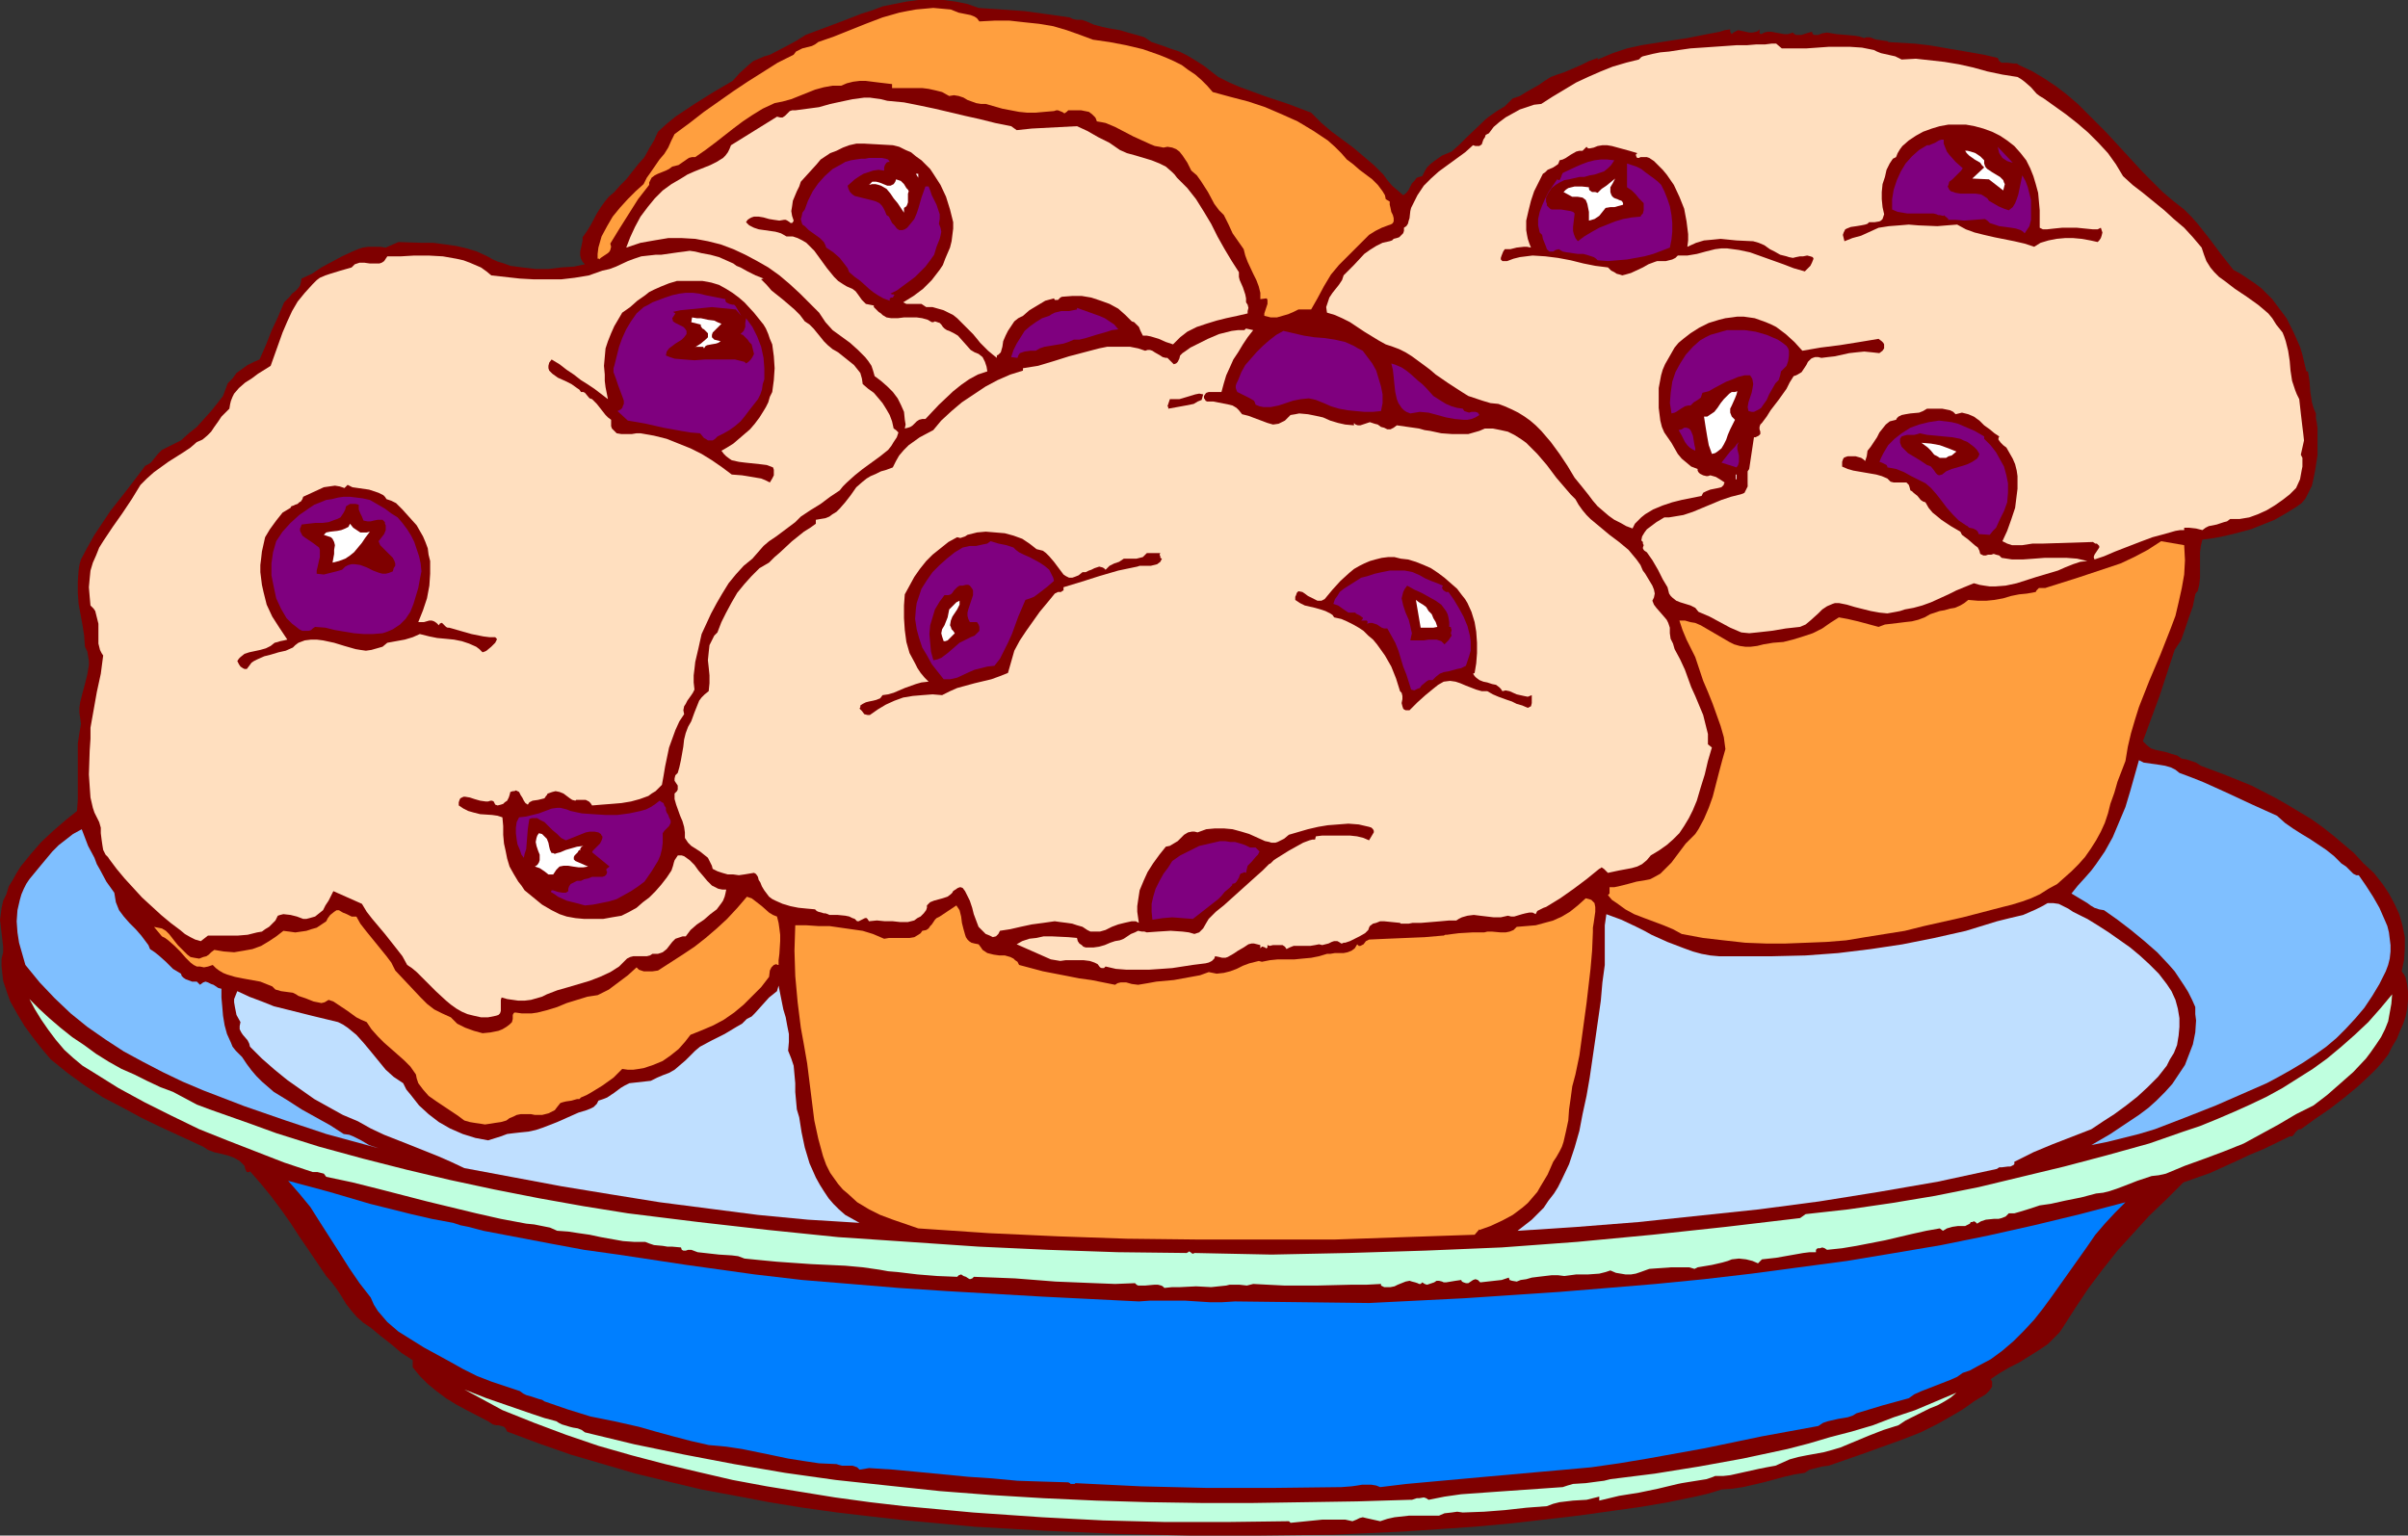
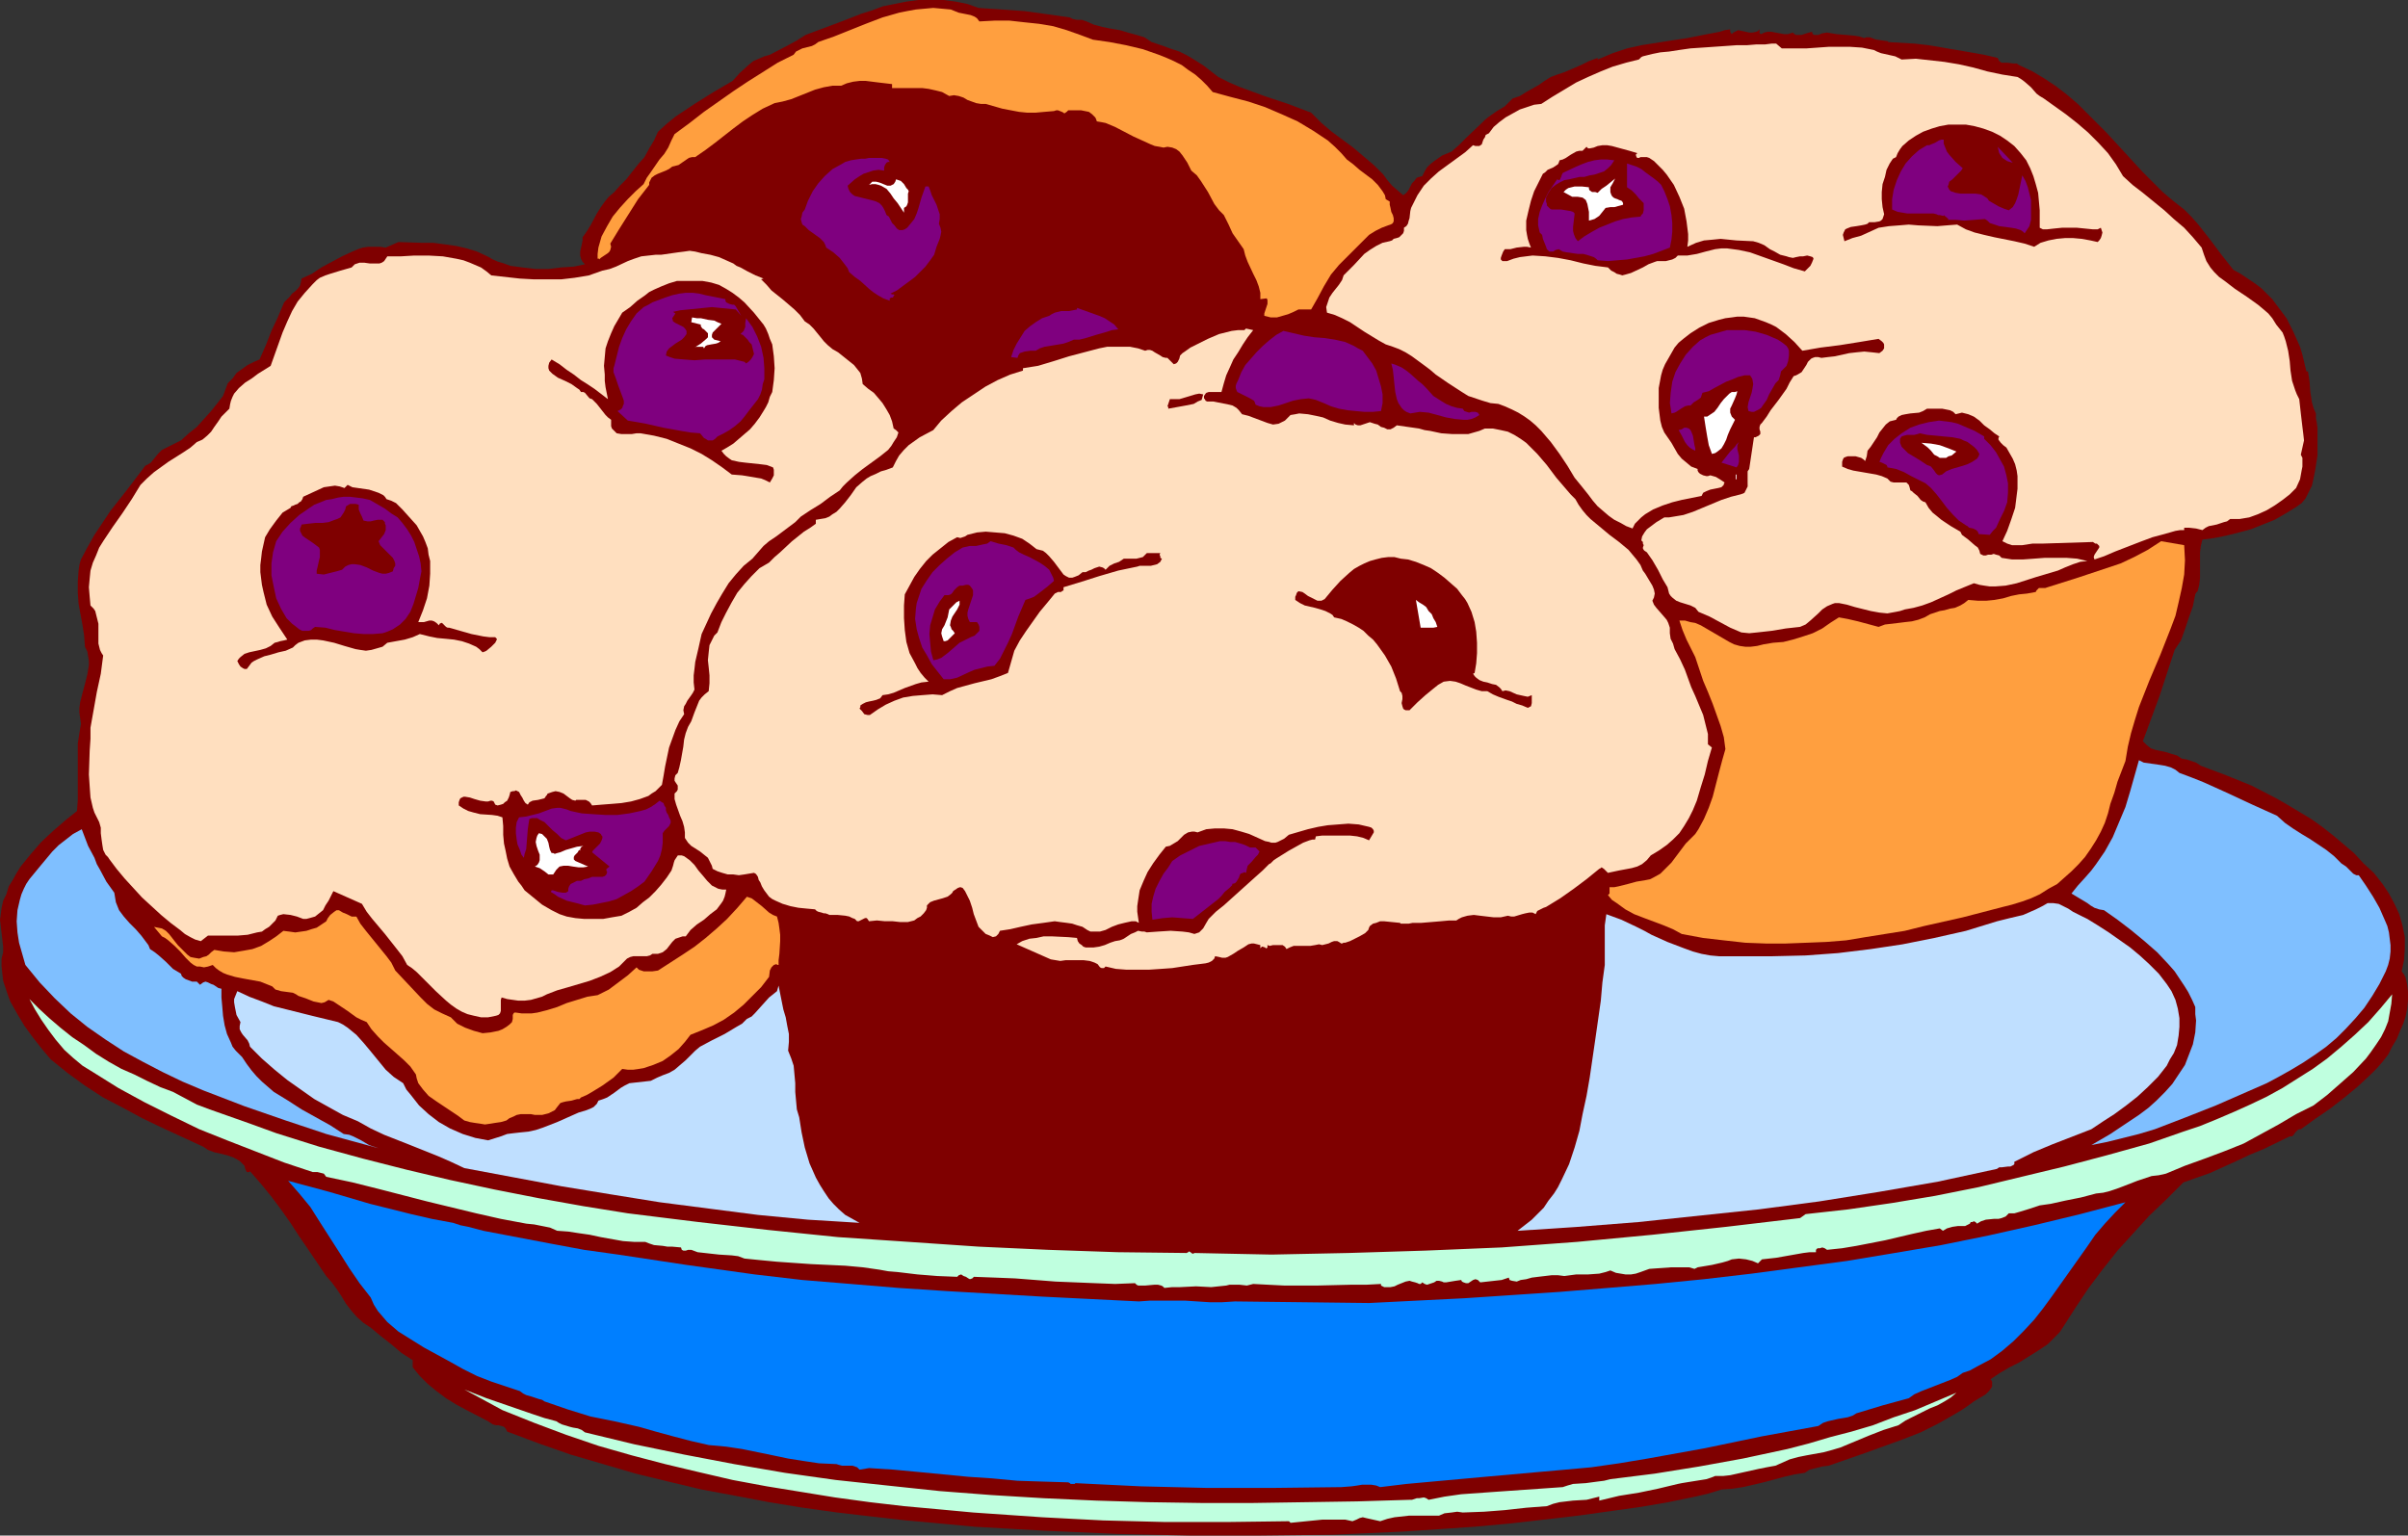
<svg xmlns="http://www.w3.org/2000/svg" xmlns:ns1="http://sodipodi.sourceforge.net/DTD/sodipodi-0.dtd" xmlns:ns2="http://www.inkscape.org/namespaces/inkscape" version="1.0" width="129.724mm" height="82.738mm" id="svg56" ns1:docname="Muffins 1.wmf">
  <rect width="100%" height="100%" fill="#333333" stroke="none" />
  <ns1:namedview id="namedview56" pagecolor="#ffffff" bordercolor="#000000" borderopacity="0.25" ns2:showpageshadow="2" ns2:pageopacity="0.0" ns2:pagecheckerboard="0" ns2:deskcolor="#d1d1d1" ns2:document-units="mm" />
  <defs id="defs1">
    <pattern id="WMFhbasepattern" patternUnits="userSpaceOnUse" width="6" height="6" x="0" y="0" />
  </defs>
  <path style="fill:#7f0000;fill-opacity:1;fill-rule:evenodd;stroke:none" d="m 217.837,3.555 0.323,0.162 0.323,0.162 0.808,0.162 h 0.97 l 0.97,0.323 1.454,0.646 1.778,0.485 1.616,0.323 1.939,0.323 1.616,0.485 1.778,0.485 1.616,0.485 1.454,0.97 1.939,0.646 1.778,0.646 1.939,0.646 1.616,0.808 1.616,0.97 1.778,1.131 1.454,1.131 1.454,1.131 2.262,1.131 2.262,0.97 4.848,1.778 4.848,1.616 4.686,1.778 2.101,2.101 2.101,1.778 4.363,3.232 2.101,1.778 2.101,1.778 1.939,1.939 0.808,1.131 0.97,1.131 2.262,1.939 0.646,-0.485 0.485,-0.646 0.646,-1.293 0.485,-0.485 0.485,-0.646 0.485,-0.162 0.646,-0.162 0.485,-0.97 0.485,-0.808 0.646,-0.646 0.808,-0.646 1.616,-1.131 1.939,-0.808 1.454,-1.293 1.454,-1.454 3.232,-3.071 0.646,-0.646 0.808,-0.646 1.616,-1.131 1.616,-0.97 0.808,-0.808 0.808,-0.808 1.454,-0.485 1.293,-0.808 2.586,-1.454 1.131,-0.808 1.293,-0.808 1.293,-0.485 1.454,-0.485 3.394,-1.454 1.616,-0.808 1.778,-0.646 v 0.323 l 3.07,-1.293 2.909,-0.97 2.909,-0.646 3.07,-0.485 3.07,-0.485 3.232,-0.485 3.232,-0.646 3.394,-0.646 0.97,-0.323 1.131,-0.162 v 0.323 0.162 l 0.323,0.485 0.323,-0.323 0.323,-0.162 0.646,-0.323 0.808,0.162 1.454,0.323 h 0.646 l 0.808,-0.162 0.323,-0.162 0.323,-0.323 v 0.162 0.323 0.323 l 0.323,0.162 0.646,-0.323 0.646,-0.162 h 0.808 l 0.808,0.162 1.778,0.323 h 0.808 l 0.97,-0.323 0.323,0.323 0.323,0.162 h 0.485 0.646 l 0.97,-0.323 1.131,-0.323 0.162,0.485 0.323,0.162 h 0.323 0.485 l 0.808,-0.323 0.97,-0.162 1.939,0.323 1.939,0.162 1.778,0.162 0.97,0.162 0.97,0.323 0.323,-0.162 h 0.162 0.646 l 0.485,0.162 0.323,0.162 0.646,0.162 2.262,0.323 v 0.162 0 l 2.747,0.162 2.747,0.162 2.747,0.323 2.909,0.485 5.656,0.97 2.747,0.485 2.747,0.646 0.323,0.646 0.485,0.323 h 0.646 0.485 l 1.293,0.162 h 0.646 l 0.485,0.323 2.747,1.293 2.424,1.454 2.424,1.616 2.101,1.616 2.262,1.939 1.939,1.939 3.878,3.879 3.717,4.04 3.717,4.04 1.939,1.939 2.101,2.101 2.101,1.778 2.262,1.778 1.454,1.454 1.293,1.454 2.424,3.071 2.424,3.232 2.424,3.071 1.454,0.808 1.454,0.97 1.454,0.97 1.293,0.97 1.131,1.131 1.131,1.131 0.97,1.293 0.97,1.293 0.97,1.293 0.646,1.293 0.808,1.616 0.646,1.454 0.646,1.454 0.485,1.616 0.808,3.394 h 0.323 l 0.162,0.97 0.162,1.131 0.162,2.101 0.323,2.101 0.323,1.131 0.485,1.131 v 0.323 0.646 l 0.162,0.808 0.162,1.131 v 1.131 2.909 1.616 l -0.485,3.071 -0.323,1.616 -0.323,1.454 -0.646,1.293 -0.646,1.293 -0.808,0.97 -1.131,0.808 -2.101,1.293 -2.262,1.293 -2.424,0.97 -2.424,0.97 -2.424,0.646 -2.586,0.646 -2.424,0.485 -2.424,0.323 -0.323,1.293 -0.162,1.293 v 2.586 2.586 l -0.162,1.454 -0.323,1.293 -0.323,0.323 -0.162,0.323 -0.162,0.808 -0.162,0.808 -0.162,0.808 -0.808,2.263 -0.808,2.424 -0.808,2.263 -0.646,0.97 -0.646,0.97 -3.07,9.373 -3.394,9.212 0.485,0.485 0.323,0.323 0.808,0.646 0.97,0.323 2.262,0.485 0.97,0.323 1.131,0.323 0.97,0.646 0.97,0.162 0.97,0.323 0.97,0.323 0.97,0.646 5.171,1.939 5.171,2.101 5.01,2.586 2.262,1.293 2.424,1.454 2.424,1.454 2.262,1.616 2.262,1.778 2.101,1.778 2.101,1.778 1.939,2.101 2.101,1.939 1.778,2.263 1.293,1.939 1.131,2.101 0.97,2.101 0.646,2.263 0.485,2.424 v 2.263 l -0.162,2.424 -0.485,2.263 0.485,0.646 0.323,0.646 0.323,1.454 0.162,1.454 v 1.778 l -0.162,1.616 -0.323,1.616 -0.485,1.454 -0.646,1.454 -0.646,1.616 -0.97,1.616 -0.808,1.616 -1.131,1.454 -1.131,1.293 -1.293,1.293 -2.586,2.424 -2.747,2.262 -2.909,2.263 -3.07,2.101 -2.909,2.101 h -0.323 l -0.323,0.162 -0.485,0.485 -0.323,0.485 -0.323,0.323 h -0.485 l -5.333,2.586 -2.747,1.131 -2.747,1.293 -5.333,2.424 -5.494,1.939 -3.394,3.394 -3.555,3.394 -3.232,3.555 -3.232,3.555 -3.07,3.879 -2.909,3.879 -2.586,3.879 -2.586,4.04 -0.646,0.97 -0.808,0.808 -1.616,1.616 -1.939,1.293 -3.878,2.424 -1.939,0.97 -1.939,1.131 -1.939,1.293 0.323,0.485 v 0.485 0.485 l -0.162,0.323 -0.485,0.646 -0.646,0.646 -1.616,0.97 -0.808,0.485 -0.646,0.485 -1.616,1.131 -1.616,0.97 -3.394,1.939 -3.555,1.778 -3.717,1.454 -7.595,2.747 -7.434,2.586 -1.293,0.162 -1.293,0.323 -1.293,0.323 -0.97,0.646 -2.101,0.323 -2.101,0.485 -4.202,1.131 -4.202,0.97 -2.101,0.323 -2.262,0.162 -2.586,0.808 -2.747,0.646 -5.494,1.131 -5.656,0.97 -5.818,0.808 -6.949,0.97 -6.949,0.808 -7.11,0.808 -7.11,0.646 -7.11,0.485 -7.272,0.485 -7.11,0.323 -7.272,0.323 -14.544,0.162 h -14.706 l -14.544,-0.323 -14.706,-0.646 -14.221,-0.808 -6.949,-0.646 -7.11,-0.646 -7.11,-0.808 -6.949,-0.808 -6.949,-0.97 -6.949,-1.131 -6.787,-1.293 -6.949,-1.293 -6.787,-1.616 -6.626,-1.616 -6.626,-1.939 -6.626,-1.939 -6.464,-2.263 -6.464,-2.424 -0.323,-0.646 -0.323,-0.323 -0.485,-0.162 -0.646,-0.162 h -0.485 l -0.646,-0.162 -0.485,-0.323 -0.485,-0.323 -4.363,-2.263 -2.101,-1.131 -2.101,-1.293 -1.939,-1.454 -1.778,-1.454 -1.616,-1.616 -1.454,-1.778 v -1.454 l -2.262,-1.454 -2.101,-1.778 -2.262,-1.778 -1.939,-1.616 -1.454,-0.97 -1.293,-1.131 -1.131,-1.293 -1.131,-1.454 -0.97,-1.616 -0.97,-1.454 -0.97,-1.293 -1.131,-1.293 -3.717,-5.495 -1.778,-2.586 -1.778,-2.747 -1.939,-2.747 -1.939,-2.586 -2.101,-2.586 -2.262,-2.586 -0.162,0.162 v 0 h -0.485 l -0.323,-0.646 -0.162,-0.646 -0.485,-0.485 -0.485,-0.485 -1.131,-0.646 -1.293,-0.485 -1.293,-0.323 -1.454,-0.323 -1.293,-0.485 -0.97,-0.646 -4.202,-1.939 -4.202,-1.939 -4.04,-1.939 -3.878,-2.101 -4.04,-2.101 -3.717,-2.424 -3.555,-2.586 -3.394,-2.747 -1.778,-2.101 -1.778,-2.263 -1.778,-2.424 -1.454,-2.424 -1.454,-2.586 -0.485,-1.293 -0.485,-1.454 -0.485,-1.454 -0.162,-1.454 -0.162,-1.454 v -1.616 l 0.323,-1.293 v -1.131 L 0.323,190.05 0,187.303 l 0.162,-1.131 0.162,-1.293 0.323,-1.454 0.646,-1.293 0.485,-1.616 0.808,-1.293 0.808,-1.454 0.808,-1.293 2.101,-2.586 2.101,-2.424 2.424,-2.263 2.424,-2.101 2.424,-1.939 0.162,-2.263 v -2.263 -2.424 -4.525 -2.263 l 0.323,-2.101 0.323,-1.939 -0.162,-1.131 -0.162,-1.131 v -0.97 l 0.162,-1.131 0.485,-1.939 0.485,-1.778 0.485,-1.939 0.323,-1.939 v -0.808 l -0.162,-0.97 -0.162,-0.97 -0.485,-0.97 -0.162,-2.263 -0.323,-2.101 -0.808,-4.363 -0.162,-2.263 v -2.263 l 0.162,-2.263 0.162,-1.131 0.323,-1.131 1.293,-2.424 1.454,-2.586 1.616,-2.424 1.616,-2.424 3.555,-4.525 3.555,-4.687 0.646,-0.323 0.485,-0.323 0.808,-0.97 0.646,-0.808 0.808,-0.808 1.939,-0.97 1.939,-0.97 1.616,-1.454 1.616,-1.293 1.454,-1.616 1.454,-1.616 1.293,-1.616 1.131,-1.454 0.485,-1.293 0.485,-1.293 0.97,-0.97 0.808,-1.131 1.131,-0.808 1.131,-0.808 1.293,-0.646 1.131,-0.485 1.293,-2.909 1.131,-2.909 1.293,-2.747 1.293,-3.071 1.131,-1.131 0.485,-0.646 0.646,-0.485 0.485,-0.485 0.485,-0.646 0.162,-0.646 0.162,-0.808 2.101,-0.97 1.939,-1.293 2.101,-1.131 2.101,-1.131 2.101,-0.97 1.131,-0.485 0.97,-0.323 1.131,-0.162 h 1.131 1.293 l 1.131,0.162 2.586,-1.131 4.848,0.162 H 88.234 l 2.424,0.323 2.262,0.323 2.101,0.485 2.101,0.646 2.101,0.97 1.131,0.646 1.131,0.485 1.131,0.323 1.293,0.485 2.424,0.323 2.747,0.323 h 2.586 l 2.586,-0.323 2.586,-0.162 2.262,-0.485 -0.485,-0.485 -0.323,-0.646 -0.162,-0.646 v -0.808 l 0.323,-1.454 0.162,-0.808 v -0.646 l 0.808,-1.131 0.808,-1.293 1.293,-2.424 0.808,-1.293 0.808,-1.131 0.808,-0.97 1.131,-0.97 1.131,-1.293 1.293,-1.293 2.424,-3.071 1.293,-1.454 0.97,-1.778 0.97,-1.616 0.808,-1.778 1.778,-1.616 1.778,-1.454 1.939,-1.293 1.939,-1.293 3.878,-2.424 3.878,-2.262 1.454,-1.616 1.778,-1.616 0.97,-0.808 1.131,-0.485 1.131,-0.485 1.131,-0.323 3.717,-1.939 1.778,-0.97 1.778,-1.131 3.878,-1.454 3.878,-1.454 3.717,-1.454 2.101,-0.646 2.101,-0.808 2.424,-0.485 2.424,-0.485 L 186.971,0 h 2.586 2.586 l 2.424,0.323 2.424,0.485 2.262,0.808 4.848,0.323 4.525,0.323 4.686,0.646 z" id="path1" />
  <path style="fill:#ff9f3f;fill-opacity:1;fill-rule:evenodd;stroke:none" d="m 199.414,4.363 3.07,-0.162 h 3.07 l 2.909,0.323 3.07,0.323 2.909,0.485 2.747,0.808 2.747,0.97 2.586,0.97 3.394,0.485 3.394,0.646 3.394,0.808 3.232,1.131 1.616,0.646 1.454,0.646 1.616,0.808 1.293,0.97 1.454,0.97 1.293,1.131 1.131,1.131 1.131,1.293 3.555,0.97 3.717,0.97 3.394,1.131 3.394,1.454 3.232,1.454 3.232,1.939 1.454,0.97 1.454,0.97 1.454,1.293 1.293,1.293 1.131,1.293 1.293,0.97 1.293,1.131 1.293,0.97 1.293,0.97 1.131,1.131 0.97,1.293 0.485,0.808 0.162,0.808 0.808,0.485 v 0.646 l 0.162,0.646 0.162,0.808 0.323,0.646 0.162,0.646 v 0.646 l -0.162,0.323 -0.162,0.162 -0.323,0.162 -0.485,0.162 -1.293,0.485 -1.293,0.646 -1.293,0.808 -1.131,1.131 -2.424,2.424 -2.586,2.586 -0.808,0.97 -0.808,0.97 -1.454,2.424 -1.293,2.424 -1.293,2.262 h -0.646 -0.646 -1.293 l -0.97,0.485 -1.131,0.485 -1.131,0.323 -1.131,0.323 h -1.293 l -0.646,-0.162 -0.646,-0.162 v -0.485 l 0.162,-0.485 0.323,-0.97 0.162,-0.485 v -0.323 -0.485 l -0.162,-0.323 -1.293,0.162 v -1.293 l -0.323,-1.293 -0.485,-1.293 -0.646,-1.293 -1.131,-2.424 -0.485,-1.293 -0.323,-1.293 -1.131,-1.616 -1.131,-1.616 -0.808,-1.778 -0.97,-1.939 -0.97,-0.97 -0.97,-1.293 -1.293,-2.424 -1.454,-2.262 -0.808,-1.131 -1.131,-0.97 -0.808,-1.616 -0.97,-1.454 -0.646,-0.808 -0.646,-0.485 -0.808,-0.323 -0.97,-0.162 -0.808,0.162 -0.808,-0.162 -0.97,-0.162 -0.808,-0.323 -1.778,-0.808 -1.778,-0.808 -3.717,-1.939 -1.939,-0.808 -0.808,-0.162 -0.97,-0.162 -0.162,-0.485 -0.162,-0.323 -0.646,-0.646 -0.646,-0.485 -0.808,-0.162 -0.808,-0.162 h -2.586 l -0.323,0.323 -0.485,0.323 -0.162,-0.162 -0.323,-0.162 -0.808,-0.323 h -0.323 l -0.485,0.162 -1.939,0.162 -1.778,0.162 h -1.778 l -1.616,-0.162 -3.394,-0.646 -3.394,-0.97 h -0.97 l -0.97,-0.162 -1.778,-0.646 -0.808,-0.485 -0.97,-0.323 -0.97,-0.162 -0.97,0.162 -1.454,-0.808 -1.293,-0.323 -1.454,-0.323 -1.293,-0.162 h -3.07 -3.07 v -0.808 l -2.747,-0.323 -2.586,-0.323 h -1.293 l -1.293,0.162 -1.293,0.323 -1.131,0.485 h -1.778 l -1.778,0.323 -1.778,0.485 -3.232,1.293 -1.616,0.646 -1.778,0.485 -1.616,0.323 -2.424,1.131 -2.101,1.293 -1.939,1.293 -1.939,1.454 -3.717,2.909 -1.939,1.454 -2.101,1.454 h -0.646 l -0.646,0.162 -2.101,1.454 -0.646,0.162 -0.646,0.162 -0.646,0.485 -0.646,0.323 -0.808,0.323 -0.808,0.323 -0.646,0.323 -0.646,0.485 -0.323,0.646 -0.162,0.323 v 0.485 l -2.262,2.909 -1.939,3.071 -1.939,3.071 -1.778,2.909 0.162,0.646 -0.162,0.646 -0.162,0.323 -0.323,0.323 -0.97,0.646 -0.485,0.323 -0.323,0.323 v -0.162 h -0.323 v 0.162 -1.131 l 0.162,-1.293 0.323,-1.131 0.323,-1.131 1.131,-2.101 1.131,-1.939 1.454,-1.778 1.616,-1.778 1.616,-1.616 1.616,-1.454 0.646,-1.293 0.808,-1.131 1.778,-2.586 0.97,-1.131 0.808,-1.293 0.646,-1.454 0.646,-1.293 3.07,-2.262 2.909,-2.262 5.979,-4.202 2.909,-1.939 3.07,-1.939 3.07,-1.939 3.232,-1.616 0.485,-0.646 0.646,-0.323 0.646,-0.323 0.646,-0.162 0.646,-0.162 0.646,-0.162 0.646,-0.323 0.646,-0.485 3.232,-1.131 6.464,-2.586 3.394,-1.293 3.394,-0.97 1.616,-0.323 1.778,-0.323 1.778,-0.162 1.778,-0.162 1.778,0.162 1.778,0.162 0.808,0.323 0.808,0.323 1.616,0.323 0.808,0.162 0.808,0.323 0.485,0.323 z" id="path2" />
  <path style="fill:#ffdfbf;fill-opacity:1;fill-rule:evenodd;stroke:none" d="m 362.792,9.858 h 2.586 2.424 l 2.262,-0.162 2.262,-0.162 h 2.101 2.262 l 2.424,0.162 2.424,0.485 0.646,0.323 0.808,0.323 1.454,0.323 1.454,0.323 0.646,0.323 0.646,0.323 2.909,-0.162 2.909,0.323 2.909,0.323 2.909,0.485 2.909,0.646 2.909,0.808 3.07,0.646 3.07,0.485 0.808,0.485 0.646,0.485 1.293,1.131 1.131,1.293 0.646,0.485 0.808,0.485 2.262,1.616 2.262,1.616 2.262,1.778 2.262,1.939 2.101,2.101 1.939,2.101 1.616,2.262 1.454,2.424 1.939,1.778 2.101,1.616 4.363,3.555 1.939,1.778 2.101,1.778 1.778,1.939 1.778,2.101 0.485,1.454 0.485,1.293 0.808,1.293 0.808,0.97 0.97,0.97 1.131,0.808 2.101,1.616 2.424,1.616 2.262,1.616 0.97,0.808 1.131,0.97 0.808,0.97 0.808,1.293 0.646,0.808 0.646,0.808 0.323,0.808 0.323,0.97 0.485,1.939 0.323,2.101 0.162,1.939 0.323,2.101 0.646,1.939 0.323,0.808 0.485,0.97 0.162,1.454 0.162,1.454 0.323,2.747 0.162,1.293 0.162,1.454 -0.323,1.454 -0.323,1.454 0.323,0.646 v 0.97 0.808 l -0.162,0.808 -0.323,1.778 -0.808,1.778 -1.293,1.293 -1.454,1.131 -1.616,1.131 -1.616,0.97 -1.778,0.808 -1.778,0.646 -1.939,0.323 h -1.939 l -0.646,0.485 -0.646,0.162 -1.454,0.485 -1.616,0.323 -0.646,0.323 -0.646,0.485 -1.293,-0.323 -1.454,-0.162 h -0.485 -0.485 v 0.162 0.162 0.162 h -0.808 l -0.97,0.162 -1.131,0.323 -1.131,0.323 -2.424,0.646 -2.586,0.97 -5.01,1.939 -2.262,0.97 -0.97,0.323 -0.97,0.323 -0.162,-0.485 0.162,-0.485 0.323,-0.485 0.323,-0.485 0.323,-0.485 v -0.323 l -0.162,-0.162 -0.323,-0.323 h -0.323 l -0.485,-0.323 -10.181,0.323 h -0.97 -1.131 l -2.101,0.323 h -1.131 -0.97 l -0.97,-0.323 -0.97,-0.485 0.97,-2.101 0.808,-2.263 0.808,-2.424 0.323,-2.586 0.162,-1.293 v -1.293 -1.293 l -0.162,-1.131 -0.323,-1.293 -0.485,-1.131 -0.646,-1.131 -0.646,-1.131 -0.646,-0.485 -0.485,-0.485 -0.485,-0.646 v -0.323 l 0.162,-0.323 -0.97,-0.646 -0.97,-0.808 -1.131,-0.808 -0.97,-0.97 -1.131,-0.808 -1.131,-0.485 -0.646,-0.162 -0.646,-0.162 -0.646,0.162 -0.646,0.162 -0.485,-0.485 -0.646,-0.323 -0.808,-0.162 -0.808,-0.162 h -1.616 -1.454 l -0.808,0.485 -0.808,0.323 -1.778,0.162 -0.97,0.162 -0.808,0.162 -0.646,0.323 -0.323,0.323 -0.162,0.323 -0.646,0.162 -0.646,0.162 -0.808,0.646 -0.646,0.808 -0.646,0.808 -0.485,0.97 -0.646,0.97 -0.646,0.97 -0.646,0.808 -0.162,1.131 -0.162,0.485 -0.162,0.485 -0.323,-0.323 -0.485,-0.323 -1.131,-0.323 h -1.131 -0.485 l -0.485,0.162 -0.323,0.162 -0.162,0.323 -0.162,0.485 v 0.485 0.485 l 1.131,0.485 1.131,0.323 4.686,0.808 1.131,0.323 1.131,0.485 0.323,0.323 0.323,0.323 0.646,0.162 h 0.646 1.454 0.485 l 0.323,0.323 0.162,0.162 0.162,0.485 0.162,0.646 0.323,0.162 0.323,0.323 0.808,0.646 0.646,0.808 0.485,0.323 0.485,0.162 0.646,1.131 0.808,0.97 0.808,0.646 0.97,0.808 1.939,1.293 1.939,1.131 0.323,0.646 0.646,0.485 0.646,0.485 1.293,1.131 0.646,0.485 0.323,0.646 0.162,0.646 0.646,0.323 h 0.485 l 0.485,-0.162 h 0.646 l 0.485,-0.162 0.485,0.162 0.646,0.162 0.485,0.485 2.101,0.323 h 2.262 l 2.262,-0.162 2.101,-0.162 h 2.262 2.262 l 2.101,0.162 2.101,0.485 -1.454,0.162 -1.454,0.485 -1.616,0.646 -1.454,0.646 -4.363,1.293 -4.04,1.293 -2.262,0.485 -2.101,0.162 h -1.131 l -1.131,-0.162 -0.97,-0.162 -1.131,-0.323 -3.555,1.454 -1.616,0.808 -3.555,1.616 -1.778,0.646 -1.778,0.485 -1.778,0.323 -0.97,0.323 -0.808,0.162 -1.778,0.323 -1.616,-0.162 -1.778,-0.323 -3.232,-0.808 -1.616,-0.485 -1.616,-0.323 h -0.808 l -0.485,0.162 -1.131,0.485 -0.97,0.646 -0.808,0.808 -1.616,1.454 -0.97,0.808 -1.131,0.485 -2.909,0.323 -2.909,0.485 -2.909,0.323 -1.616,0.162 -1.616,-0.162 -2.262,-0.97 -2.101,-1.131 -2.101,-1.131 -2.262,-0.97 -0.646,-0.808 -0.97,-0.485 -2.101,-0.646 -0.808,-0.323 -0.808,-0.646 -0.323,-0.323 -0.323,-0.485 -0.162,-0.646 -0.162,-0.646 -0.97,-1.616 -0.97,-1.939 -1.131,-1.939 -1.131,-1.616 -0.485,-0.323 -0.162,-0.162 -0.162,-0.323 v -0.162 l 0.162,-0.485 -0.162,-0.323 v -0.323 l -0.323,-0.323 0.162,-0.808 0.485,-0.808 0.485,-0.646 0.646,-0.485 1.293,-0.97 1.616,-0.97 h 0.97 l 0.97,-0.162 1.939,-0.323 1.939,-0.646 1.939,-0.808 3.878,-1.616 1.939,-0.646 1.939,-0.485 0.485,-0.162 0.323,-0.162 0.323,-0.646 0.323,-0.646 V 98.257 97.449 96.803 95.995 l 0.323,-0.485 0.97,-6.464 h 0.323 l 0.323,-0.162 0.323,-0.162 0.323,-0.323 v -0.485 l -0.162,-0.485 v -0.485 l 0.162,-0.485 0.323,-0.323 0.97,-1.293 0.808,-1.293 1.616,-2.101 1.616,-2.262 0.646,-1.293 0.808,-1.293 0.485,-0.162 0.323,-0.162 0.808,-0.485 0.97,-1.454 0.323,-0.646 0.646,-0.646 0.323,-0.162 0.485,-0.162 h 0.646 l 0.646,0.162 1.293,-0.162 1.454,-0.162 2.909,-0.646 1.454,-0.162 1.616,-0.162 1.616,0.162 1.454,0.162 0.646,-0.485 0.323,-0.485 v -0.808 l -0.162,-0.323 -0.323,-0.323 -0.646,-0.485 -3.878,0.646 -4.04,0.646 -3.878,0.485 -3.717,0.646 -1.616,-1.778 -1.778,-1.616 -1.939,-1.454 -0.97,-0.485 -1.131,-0.485 -2.262,-0.808 -1.131,-0.162 -1.131,-0.162 h -1.293 l -1.131,0.162 -1.293,0.162 -1.293,0.323 -2.101,0.646 -1.939,0.97 -1.778,1.131 -1.454,1.131 -0.97,0.808 -0.808,0.97 -0.646,1.131 -0.646,1.131 -0.646,1.131 -0.485,1.131 -0.323,1.131 -0.485,2.586 v 1.293 2.747 l 0.323,2.586 0.323,1.293 0.485,1.131 1.454,2.101 0.646,1.131 0.646,1.131 0.808,0.97 0.97,0.808 0.97,0.808 1.293,0.485 v 0.323 l 0.162,0.323 0.323,0.323 0.646,0.323 0.646,0.162 h 0.323 l 0.485,-0.162 1.131,0.323 0.808,0.485 0.97,0.646 -0.162,0.323 v 0.162 l -0.485,0.485 -0.646,0.162 -0.808,0.162 -0.808,0.162 -0.808,0.323 -0.646,0.323 -0.323,0.646 -4.04,0.808 -1.939,0.485 -1.939,0.646 -1.939,0.808 -1.616,0.97 -0.808,0.646 -0.646,0.646 -0.646,0.646 -0.485,0.97 -1.293,-0.485 -1.131,-0.646 -1.293,-0.646 -1.131,-0.808 -1.131,-0.97 -1.131,-0.97 -0.97,-1.131 -0.97,-1.293 -1.293,-1.616 -1.454,-1.778 -1.454,-2.424 -1.616,-2.424 -1.778,-2.424 -1.939,-2.262 -1.131,-1.131 -1.131,-0.97 -1.131,-0.808 -1.293,-0.808 -1.293,-0.646 -1.454,-0.646 -1.293,-0.485 -1.616,-0.162 -1.616,-0.485 -1.454,-0.485 -1.454,-0.485 -1.293,-0.808 -2.747,-1.778 -2.586,-1.778 -1.131,-0.97 -1.293,-0.97 -2.424,-1.778 -1.293,-0.808 -1.293,-0.646 -1.293,-0.485 -1.454,-0.485 -1.454,-0.808 -2.909,-1.778 -1.454,-0.97 -1.454,-0.97 -1.616,-0.808 -1.454,-0.646 -1.616,-0.485 -0.162,-1.131 0.323,-0.97 0.323,-0.97 0.646,-0.97 0.646,-0.808 0.646,-0.808 0.646,-0.97 0.323,-0.97 2.101,-2.101 2.101,-2.262 1.131,-0.808 1.293,-0.808 1.293,-0.646 1.454,-0.323 0.485,-0.162 0.323,-0.323 0.646,-0.162 0.485,-0.162 0.323,-0.323 0.485,-0.485 0.162,-0.485 v -0.646 l 0.485,-0.323 0.323,-0.485 0.162,-0.646 0.162,-0.485 0.162,-1.454 0.162,-0.646 0.323,-0.646 0.485,-0.97 0.485,-0.97 1.293,-1.939 1.454,-1.454 1.616,-1.454 3.555,-2.586 1.778,-1.293 1.616,-1.454 0.485,0.162 h 0.323 0.485 l 0.485,-0.323 0.162,-0.485 0.162,-0.485 0.323,-0.485 0.162,-0.485 0.646,-0.323 0.97,-1.293 1.131,-0.97 1.293,-0.97 1.454,-0.808 1.454,-0.808 1.454,-0.485 1.454,-0.485 1.454,-0.162 2.262,-1.454 2.424,-1.454 2.424,-1.454 2.424,-1.131 2.586,-1.131 2.424,-0.97 2.747,-0.808 2.586,-0.646 0.162,-0.162 0.323,-0.323 0.323,-0.162 0.646,-0.162 1.293,-0.323 1.616,-0.323 1.778,-0.162 2.101,-0.323 2.262,-0.323 2.424,-0.162 4.686,-0.323 2.262,-0.162 h 2.101 l 1.939,-0.162 h 1.778 l 1.293,-0.162 h 0.97 z" id="path3" />
-   <path style="fill:#ffdfbf;fill-opacity:1;fill-rule:evenodd;stroke:none" d="m 205.878,25.696 1.131,0.808 3.07,-0.323 3.07,-0.162 3.07,-0.162 3.07,-0.162 2.101,0.97 2.262,1.293 2.262,1.131 2.101,1.454 1.454,0.646 1.778,0.485 3.232,0.97 1.616,0.646 1.293,0.646 1.293,1.131 0.485,0.485 0.485,0.646 2.101,2.101 1.778,2.262 1.616,2.586 1.454,2.424 1.293,2.586 1.454,2.586 1.454,2.424 1.454,2.262 v 0.97 l 0.162,0.646 0.646,1.454 0.485,1.454 0.162,0.808 v 0.808 l 0.323,0.485 0.162,0.646 -0.162,0.646 v 0.485 l -2.101,0.485 -2.262,0.485 -1.939,0.485 -2.101,0.646 -1.939,0.646 -1.939,0.97 -1.454,1.131 -0.808,0.808 -0.646,0.646 -1.454,-0.485 -1.454,-0.646 -1.616,-0.485 -0.808,-0.162 h -0.808 l -0.485,-0.97 -0.323,-0.808 -0.646,-0.646 -0.323,-0.323 -0.485,-0.162 -1.293,-1.293 -1.454,-1.293 -1.778,-0.97 -1.778,-0.646 -1.939,-0.646 -1.939,-0.323 h -1.939 l -2.101,0.162 -0.323,0.162 -0.485,0.485 h -0.485 -0.162 l -0.162,-0.323 -1.778,0.485 -1.616,0.97 -1.616,0.97 -1.293,1.131 -0.97,0.485 -0.808,0.646 -0.646,0.97 -0.646,0.97 -0.485,0.97 -0.485,1.131 -0.162,1.131 -0.323,1.131 -0.485,0.485 -0.323,0.162 v 0.485 l -0.808,-0.646 -0.97,-0.808 -1.616,-1.616 -0.646,-0.808 -0.808,-0.97 -1.616,-1.616 -1.616,-1.616 -0.808,-0.646 -0.97,-0.485 -0.97,-0.485 -1.131,-0.323 -1.131,-0.323 h -1.293 l -0.485,-0.323 -0.485,-0.323 h -1.293 -1.293 -0.485 l -0.646,-0.323 2.101,-1.293 1.939,-1.454 1.778,-1.778 1.616,-2.101 0.646,-0.97 0.485,-1.293 0.485,-1.131 0.485,-1.131 0.323,-1.293 0.162,-1.293 0.162,-1.293 V 45.25 l -0.646,-2.586 -0.808,-2.586 -1.131,-2.424 -1.454,-2.262 -0.646,-0.97 -0.97,-0.97 -0.808,-0.808 -1.131,-0.808 -0.97,-0.808 -1.131,-0.485 -1.293,-0.646 -1.293,-0.323 -2.909,-0.162 -2.909,-0.162 h -1.616 l -1.454,0.323 -1.293,0.485 -1.293,0.646 -1.293,0.485 -0.97,0.646 -0.97,0.646 -0.808,0.97 -1.616,1.778 -1.616,1.778 -0.323,0.97 -0.485,0.97 -0.808,1.939 -0.162,1.131 -0.162,0.97 0.162,0.97 0.323,0.97 -0.162,0.323 -0.162,0.162 h -0.323 l -0.162,-0.162 -0.485,-0.323 -0.323,-0.162 h -0.323 l -0.97,0.162 -1.131,-0.162 -0.97,-0.162 -1.131,-0.323 -0.97,-0.162 h -0.97 l -0.485,0.162 -0.323,0.162 -0.485,0.323 -0.323,0.485 0.323,0.323 0.323,0.323 0.97,0.485 0.97,0.323 1.131,0.162 1.131,0.162 1.131,0.162 1.131,0.323 1.131,0.646 h 1.293 l 0.97,0.323 0.97,0.485 0.808,0.485 0.808,0.808 0.808,0.808 1.293,1.778 1.293,1.778 1.454,1.778 0.808,0.808 0.97,0.646 0.808,0.485 1.131,0.485 0.646,0.485 0.485,0.646 0.808,1.131 0.323,0.323 0.485,0.485 0.808,0.162 0.808,0.162 v 0.323 l 0.323,0.323 0.646,0.646 0.485,0.323 0.323,0.323 0.808,0.485 0.97,0.162 h 1.293 l 1.293,-0.162 h 1.293 1.293 l 1.131,0.162 1.131,0.323 0.808,0.485 h 0.323 l 0.323,-0.162 0.485,0.162 0.485,0.162 0.323,0.323 0.323,0.485 0.323,0.323 0.485,0.323 0.485,0.162 0.97,0.485 0.808,0.485 1.293,1.454 1.293,1.454 0.808,0.485 0.808,0.323 0.808,0.646 0.485,0.97 0.323,0.97 0.162,0.97 -1.939,0.646 -1.778,0.97 -1.616,1.131 -1.616,1.293 -2.909,2.747 -2.747,2.909 h -0.646 l -0.646,0.162 -0.485,0.323 -0.323,0.323 -0.485,0.485 -0.485,0.323 -0.485,0.162 -0.646,0.162 0.162,-0.808 -0.162,-0.97 -0.162,-1.616 -0.646,-1.454 -0.646,-1.293 -0.97,-1.293 -1.131,-1.131 -1.293,-1.131 -1.293,-0.97 -0.323,-1.131 -0.323,-0.97 -0.646,-0.97 -0.646,-0.808 -1.454,-1.454 -1.616,-1.454 -1.778,-1.293 -1.778,-1.293 -1.454,-1.616 -0.646,-0.97 -0.646,-0.97 -1.939,-1.939 -1.939,-1.939 -2.101,-1.939 -2.101,-1.778 -2.262,-1.616 -2.262,-1.293 -2.424,-1.293 -2.424,-1.131 -2.586,-0.97 -2.586,-0.646 -2.586,-0.485 -2.747,-0.162 h -2.747 l -2.909,0.485 -2.747,0.485 -2.909,0.97 0.808,-2.101 0.97,-2.101 1.131,-2.101 1.454,-1.939 1.454,-1.778 1.616,-1.616 1.778,-1.293 1.939,-1.131 1.293,-0.808 1.454,-0.646 1.616,-0.646 1.616,-0.646 1.293,-0.646 1.293,-0.808 0.485,-0.485 0.485,-0.646 0.323,-0.646 0.323,-0.808 9.373,-5.818 v 0 l 0.646,0.162 h 0.485 l 0.485,-0.323 0.323,-0.323 0.646,-0.646 0.485,-0.162 h 0.646 l 2.424,-0.323 2.424,-0.323 2.262,-0.646 2.262,-0.485 2.262,-0.485 2.424,-0.323 h 1.131 l 1.131,0.162 1.131,0.162 1.293,0.323 3.394,0.323 3.232,0.646 3.07,0.646 6.141,1.454 2.909,0.646 3.232,0.808 z" id="path4" />
  <path style="fill:#7f0000;fill-opacity:1;fill-rule:evenodd;stroke:none" d="m 412.564,32.645 0.808,1.616 0.646,1.616 0.485,1.616 0.485,1.778 0.162,1.778 0.162,1.778 v 3.555 l 0.646,0.323 h 0.808 l 1.454,-0.162 1.616,-0.162 h 0.808 0.646 0.808 0.808 l 1.616,0.162 1.616,0.162 h 0.97 l 0.646,-0.323 0.162,0.485 0.162,0.485 -0.162,0.646 -0.162,0.485 -0.323,0.485 -0.323,0.323 -1.454,-0.323 -1.778,-0.323 -1.778,-0.162 h -1.616 l -1.778,0.162 -1.616,0.323 -1.616,0.485 -1.293,0.808 -1.939,-0.646 -2.101,-0.485 -4.04,-0.808 -2.101,-0.485 -1.939,-0.485 -1.778,-0.646 -1.778,-0.97 -2.101,0.162 -1.939,0.162 -3.878,-0.162 -1.939,-0.162 -1.939,0.162 -2.101,0.162 -2.101,0.323 -1.778,0.808 -1.778,0.808 -1.778,0.485 -1.616,0.646 -0.162,-0.646 -0.162,-0.646 0.162,-0.485 0.162,-0.323 0.162,-0.323 0.323,-0.162 0.808,-0.323 1.131,-0.162 0.97,-0.162 0.808,-0.162 0.485,-0.162 0.323,-0.323 h 1.131 l 0.97,-0.162 0.323,-0.162 0.323,-0.323 0.162,-0.485 0.162,-0.485 -0.323,-1.454 -0.162,-1.616 v -1.454 l 0.162,-1.616 0.485,-1.454 0.323,-1.454 0.646,-1.293 0.646,-0.97 0.323,-0.162 0.323,-0.162 0.323,-0.808 0.485,-0.808 0.485,-0.646 1.293,-1.131 1.454,-0.97 1.454,-0.808 1.778,-0.646 1.616,-0.485 1.778,-0.323 h 1.778 1.778 l 1.778,0.323 1.778,0.485 1.778,0.646 1.616,0.808 1.454,0.97 1.454,1.131 1.293,1.454 z" id="path5" />
  <path style="fill:#7f007f;fill-opacity:1;fill-rule:evenodd;stroke:none" d="m 395.758,28.443 v 0.808 l 0.323,0.808 0.323,0.808 0.485,0.646 1.293,1.454 1.454,1.293 -0.323,0.485 -0.646,0.646 -0.485,0.485 -0.646,0.646 -0.646,0.485 -0.162,0.646 -0.162,0.323 0.162,0.323 0.162,0.323 0.323,0.323 0.97,0.323 0.97,0.162 h 1.131 0.97 0.97 l 1.131,0.162 0.808,0.485 0.485,0.323 0.323,0.485 1.939,1.131 1.131,0.485 0.97,0.323 0.808,-0.646 0.485,-0.808 0.323,-0.808 0.323,-0.97 0.808,-3.879 0.646,1.131 0.485,1.293 0.323,1.293 0.323,1.293 v 1.293 1.454 1.293 l -0.323,1.293 -0.97,1.454 -0.323,-0.323 -0.485,-0.323 -0.97,-0.323 -0.97,-0.162 -2.424,-0.323 -0.97,-0.323 -0.97,-0.323 -0.485,-0.485 -0.485,-0.323 -2.101,0.162 -2.101,0.162 -1.778,-0.162 h -1.616 l 0.162,-0.162 -0.97,-0.808 v 0.162 h -0.162 l -0.646,-0.162 h -0.323 l -0.323,-0.162 -0.646,-0.162 h -2.262 -0.97 -1.131 -0.97 l -0.97,-0.162 -0.97,-0.162 -1.131,-0.485 v -2.101 l 0.323,-1.939 0.646,-1.939 0.808,-1.778 0.97,-1.616 1.293,-1.454 1.454,-1.293 1.616,-0.97 h 0.485 l 0.323,-0.162 0.808,-0.323 0.808,-0.485 0.485,-0.162 z" id="path6" />
  <path style="fill:#7f0000;fill-opacity:1;fill-rule:evenodd;stroke:none" d="m 333.38,31.19 -0.323,0.323 0.162,0.485 0.162,0.162 h 0.323 l 0.323,-0.162 h 0.97 0.323 l 0.485,0.162 0.97,0.646 0.97,0.97 0.808,0.808 0.808,0.97 1.454,2.101 1.131,2.424 0.97,2.424 0.485,2.586 0.323,2.586 v 1.293 l -0.162,1.293 1.778,-0.808 1.616,-0.485 1.778,-0.162 1.616,-0.162 3.232,0.323 3.394,0.162 1.131,0.323 1.131,0.485 1.131,0.808 0.97,0.485 1.131,0.646 1.293,0.323 0.485,0.162 0.808,0.162 0.646,-0.162 0.808,-0.162 h 0.323 0.323 l 0.808,-0.162 0.646,0.162 0.485,0.162 0.162,0.323 -0.323,0.808 -0.323,0.646 -0.646,0.646 -0.485,0.485 -2.262,-0.646 -2.101,-0.808 -2.262,-0.808 -2.262,-0.808 -2.262,-0.808 -2.262,-0.485 -2.424,-0.323 H 350.51 l -1.293,0.162 -1.939,0.485 -1.778,0.485 -1.939,0.323 h -0.97 -0.97 l -0.485,0.485 -0.646,0.323 -0.646,0.162 -0.646,0.162 h -1.293 -0.485 l -0.485,0.162 -1.293,0.485 -1.131,0.646 -2.424,1.131 -1.131,0.323 -0.646,0.162 -0.485,-0.162 -0.646,-0.162 -0.485,-0.323 -0.646,-0.323 -0.646,-0.646 -2.586,-0.323 -2.424,-0.485 -2.586,-0.646 -2.586,-0.485 -2.586,-0.323 -2.586,-0.162 -1.293,0.162 -1.293,0.162 -1.293,0.323 -1.293,0.485 h -0.97 l -0.323,-0.323 v -0.323 l 0.162,-0.485 0.323,-0.808 0.323,-0.485 h 0.646 0.485 l 1.293,-0.323 1.454,-0.162 h 0.646 l 0.808,0.162 -0.323,-0.808 -0.323,-0.97 -0.162,-0.808 -0.162,-0.97 v -1.939 l 0.485,-2.101 0.485,-1.939 0.646,-1.939 0.97,-1.939 0.808,-1.616 0.485,-0.323 0.485,-0.485 1.131,-0.485 0.485,-0.323 0.485,-0.323 0.162,-0.323 0.162,-0.485 0.646,-0.162 0.646,-0.323 0.97,-0.646 1.131,-0.646 0.646,-0.162 h 0.646 l 0.808,-0.808 0.323,0.323 h 0.323 l 0.808,-0.162 0.808,-0.323 0.97,-0.162 h 0.97 l 0.97,0.162 1.778,0.485 1.778,0.485 z" id="path7" />
  <path style="fill:#7f007f;fill-opacity:1;fill-rule:evenodd;stroke:none" d="m 409.817,33.129 -0.646,-0.162 -0.485,-0.162 -0.485,-0.323 -0.485,-0.323 -0.323,-0.485 -0.323,-0.485 -0.162,-0.646 -0.162,-0.646 z" id="path8" />
-   <path style="fill:#ffffff;fill-opacity:1;fill-rule:evenodd;stroke:none" d="m 404,32.645 v 0.646 l 0.162,0.485 0.162,0.323 0.323,0.323 0.97,0.646 1.616,0.97 0.323,0.323 0.323,0.323 0.162,0.485 0.162,0.323 -0.162,0.646 -0.162,0.646 -2.909,-2.262 -3.394,-0.162 2.424,-2.262 -0.485,-0.485 -0.323,-0.485 -1.131,-0.646 -1.131,-0.808 -0.485,-0.485 -0.323,-0.485 h 0.485 l 0.646,0.162 0.97,0.323 0.97,0.646 z" id="path9" />
  <path style="fill:#7f007f;fill-opacity:1;fill-rule:evenodd;stroke:none" d="m 181.153,32.968 h -0.323 l -0.323,0.162 -0.323,0.485 -0.162,0.485 v 0.646 l -1.131,-0.162 -1.131,0.162 -0.97,0.323 -0.97,0.323 -0.808,0.485 -0.97,0.646 -1.454,1.293 0.162,0.646 0.323,0.646 0.485,0.485 0.485,0.323 1.293,0.323 1.293,0.323 1.293,0.323 0.485,0.162 0.646,0.323 0.485,0.485 0.323,0.485 0.323,0.646 0.323,0.808 0.485,0.323 0.323,0.646 0.323,0.646 0.485,0.485 0.485,0.646 0.485,0.323 h 0.646 l 0.485,-0.162 0.485,-0.323 0.808,-0.97 0.646,-0.808 0.485,-1.131 0.323,-0.97 0.646,-2.262 0.808,-2.262 h 0.646 l 0.323,0.808 0.323,0.97 0.485,0.97 0.485,0.97 0.323,0.97 0.323,0.97 v 0.97 l -0.162,0.97 0.323,0.808 0.162,0.808 -0.162,0.808 -0.162,0.646 -0.646,1.616 -0.485,1.616 -0.808,1.131 -0.97,1.293 -0.97,0.97 -1.131,1.131 -1.293,0.97 -2.424,1.778 -1.293,0.646 0.323,0.162 h 0.323 l 0.162,0.162 -0.162,0.162 -0.162,0.323 h -0.323 l -0.323,0.162 v 0.323 0.162 l -1.293,-0.485 -1.131,-0.646 -0.97,-0.646 -0.808,-0.646 -1.778,-1.616 -1.131,-0.808 -1.131,-0.97 -0.323,-0.808 -0.485,-0.646 -1.131,-1.454 -1.293,-1.131 -1.454,-0.97 -0.162,-0.485 -0.323,-0.646 -0.323,-0.323 -0.485,-0.485 -1.131,-0.808 -1.131,-0.808 -0.808,-0.808 -0.485,-0.323 -0.162,-0.485 -0.162,-0.646 0.162,-0.485 0.162,-0.808 0.485,-0.646 0.646,-1.778 0.97,-1.939 1.131,-1.616 1.293,-1.454 1.616,-1.454 1.778,-0.97 0.808,-0.485 1.131,-0.323 0.97,-0.162 1.131,-0.162 h 0.808 l 0.808,-0.162 h 1.778 0.808 l 0.808,0.162 0.485,0.162 z" id="path10" />
  <path style="fill:#7f007f;fill-opacity:1;fill-rule:evenodd;stroke:none" d="m 328.694,32.645 -0.646,0.97 -0.646,0.646 -0.808,0.646 -0.97,0.323 -0.97,0.323 -0.97,0.162 -1.131,0.323 h -0.97 l -2.101,0.485 -0.97,0.162 -0.97,0.485 -0.808,0.485 -0.808,0.646 -0.646,0.97 -0.485,0.97 v 0.808 l 0.162,0.485 v 0.323 l 0.323,0.323 0.323,0.323 0.323,0.162 h 0.97 0.97 l 0.97,0.162 0.97,0.162 0.485,0.162 0.323,0.323 -0.323,2.747 v 0.808 l 0.162,0.646 0.323,0.808 0.485,0.646 1.293,-0.97 1.616,-0.97 1.454,-0.808 1.616,-0.646 1.616,-0.646 1.616,-0.485 1.778,-0.323 1.778,-0.162 0.162,-0.323 0.323,-0.323 0.162,-0.646 V 41.371 l -0.97,-0.97 -0.646,-0.808 -0.808,-0.808 -0.97,-0.646 v -4.848 l 0.97,0.323 0.97,0.323 0.97,0.485 0.808,0.646 1.778,1.293 0.808,0.646 0.646,0.646 0.646,1.293 0.646,1.616 0.485,1.454 0.323,1.778 0.162,1.616 v 1.778 l -0.162,1.616 -0.323,1.616 -3.394,1.293 -1.778,0.485 -1.778,0.323 -1.778,0.323 -1.939,0.162 -1.939,0.162 -2.101,-0.162 -0.323,-0.323 -0.485,-0.323 -0.97,-0.323 -1.131,-0.323 h -1.131 l -1.131,-0.162 -1.131,-0.162 -0.808,-0.162 -0.808,-0.485 -0.646,0.162 -0.485,0.323 h -0.323 -0.485 l -0.485,-0.485 -0.162,-0.485 -0.323,-0.808 -0.323,-0.808 -0.162,-0.808 -0.485,-0.485 -0.323,-1.454 v -1.293 l 0.323,-1.454 0.485,-1.293 0.646,-1.454 0.646,-1.293 1.778,-2.586 0.323,0.162 0.323,-0.162 v -0.162 l 0.162,-0.323 0.162,-0.485 0.162,-0.323 0.323,-0.162 2.424,-1.131 1.131,-0.485 1.293,-0.485 1.293,-0.323 1.293,-0.162 h 1.293 z" id="path11" />
-   <path style="fill:#ffffff;fill-opacity:1;fill-rule:evenodd;stroke:none" d="m 186.971,36.2 -0.485,-0.808 h 0.485 z" id="path12" />
+   <path style="fill:#ffffff;fill-opacity:1;fill-rule:evenodd;stroke:none" d="m 186.971,36.2 -0.485,-0.808 z" id="path12" />
  <path style="fill:#ffffff;fill-opacity:1;fill-rule:evenodd;stroke:none" d="m 328.856,36.362 -0.485,0.97 -0.485,0.808 v 0.485 0.485 l 0.162,0.485 0.162,0.323 0.323,0.323 0.323,0.162 0.485,0.162 0.323,0.162 0.485,0.162 0.162,0.162 0.162,0.323 v 0.323 l -1.778,0.485 h -0.808 l -0.97,0.162 -0.646,0.808 -0.646,0.808 -0.97,0.646 -1.131,0.323 V 44.119 43.149 l -0.162,-0.808 -0.162,-0.808 -0.323,-0.808 -0.646,-0.485 -0.97,-0.162 h -0.485 -0.646 l -1.778,-0.97 0.485,-0.485 0.485,-0.323 0.646,-0.162 0.646,-0.162 h 1.454 l 1.454,0.162 v 0.323 l 0.162,0.323 0.485,0.323 h 0.646 l 0.485,0.162 0.808,-0.808 0.97,-0.646 z" id="path13" />
  <path style="fill:#ffffff;fill-opacity:1;fill-rule:evenodd;stroke:none" d="m 185.032,38.947 -0.162,0.485 v 0.323 1.131 0.323 l -0.162,0.485 -0.162,0.323 -0.485,0.323 v 0.97 l -0.646,-0.97 -0.646,-0.97 -0.808,-0.97 -0.646,-0.97 -0.808,-0.97 -1.131,-0.646 -0.485,-0.162 -0.646,-0.162 h -0.646 l -0.646,0.162 0.323,-0.323 0.323,-0.323 h 0.323 0.485 l 0.646,0.162 0.808,0.323 0.808,0.323 h 0.646 l 0.323,-0.162 0.323,-0.162 0.323,-0.485 0.162,-0.485 0.485,0.162 0.485,0.162 0.646,0.646 0.485,0.808 0.323,0.323 z" id="path14" />
  <path style="fill:#ffdfbf;fill-opacity:1;fill-rule:evenodd;stroke:none" d="m 155.459,56.724 -0.485,0.162 1.131,1.131 0.97,1.131 2.424,1.939 2.262,1.939 1.131,1.131 0.97,1.293 0.97,0.646 0.808,0.808 1.454,1.778 0.646,0.808 0.808,0.808 0.97,0.808 1.131,0.646 1.616,1.293 1.616,1.293 0.646,0.808 0.646,0.808 0.323,1.131 0.162,1.131 1.131,0.97 1.131,0.808 0.97,1.131 0.808,0.97 0.808,1.293 0.646,1.131 0.485,1.293 0.323,1.454 0.485,0.323 0.323,0.323 0.162,0.162 -0.323,0.97 -0.646,0.97 -0.485,0.808 -0.646,0.808 -1.616,1.293 -1.778,1.293 -1.778,1.293 -1.616,1.293 -1.616,1.454 -0.808,0.808 -0.646,0.808 -1.939,1.293 -1.939,1.454 -2.101,1.293 -1.939,1.293 -1.131,1.131 -1.293,0.97 -2.586,1.939 -1.454,0.97 -1.131,0.97 -1.131,1.293 -1.131,1.293 -1.778,1.454 -1.616,1.778 -1.454,1.778 -1.293,2.101 -1.131,1.939 -1.131,2.101 -1.939,4.202 -0.646,2.909 -0.646,2.747 -0.162,1.454 -0.162,1.293 v 1.454 l 0.162,1.454 -0.323,0.646 -0.323,0.485 -0.808,1.131 -0.323,0.646 -0.323,0.485 -0.162,0.808 0.162,0.808 -0.97,1.454 -0.808,1.778 -0.646,1.778 -0.646,1.778 -0.808,3.879 -0.323,1.939 -0.323,1.778 -0.646,0.646 -0.646,0.646 -0.808,0.485 -0.646,0.485 -1.778,0.646 -1.778,0.485 -1.939,0.323 -1.939,0.162 -2.101,0.162 -1.939,0.162 -0.323,-0.485 -0.323,-0.323 -0.323,-0.162 -0.323,-0.162 h -0.97 -0.97 l -0.162,0.162 -0.646,-0.162 -0.485,-0.323 -0.646,-0.485 -0.646,-0.485 -0.808,-0.323 -0.808,-0.162 -0.646,0.162 -0.97,0.323 -0.162,0.323 -0.162,0.162 -0.323,0.485 -0.646,0.162 -0.646,0.162 -1.131,0.162 -0.646,0.323 -0.323,0.485 -0.485,-0.323 -0.323,-0.485 -0.323,-0.646 -0.323,-0.485 -0.323,-0.646 -0.323,-0.162 -0.323,-0.162 -0.323,0.162 h -0.323 l -0.485,0.162 -0.162,0.646 -0.162,0.485 -0.323,0.646 -0.485,0.323 -0.323,0.323 -0.485,0.162 -0.646,0.162 -0.485,-0.162 -0.162,-0.323 -0.162,-0.323 -0.323,-0.162 h -0.323 l -0.485,0.162 h -0.485 l -1.131,-0.162 -1.131,-0.323 -0.97,-0.323 -0.97,-0.162 h -0.323 l -0.323,0.162 -0.323,0.162 -0.162,0.323 -0.162,0.485 v 0.646 l 0.97,0.646 0.97,0.485 1.131,0.323 1.293,0.323 2.424,0.162 1.131,0.162 0.97,0.323 0.162,1.778 v 1.778 l 0.162,1.778 0.323,1.454 0.323,1.616 0.485,1.616 0.808,1.454 0.97,1.616 0.646,0.808 0.646,0.97 1.778,1.454 1.778,1.454 1.939,1.131 1.616,0.808 1.454,0.485 1.778,0.323 1.778,0.162 h 1.939 1.939 l 1.778,-0.323 1.939,-0.323 1.616,-0.808 1.454,-0.808 1.293,-1.131 1.293,-0.97 1.293,-1.293 1.131,-1.293 1.131,-1.454 0.97,-1.454 0.162,-0.485 0.162,-0.485 0.162,-0.646 0.162,-0.485 0.323,-0.485 0.323,-0.485 h 0.485 0.323 l 0.485,0.162 1.131,0.808 0.97,0.97 0.808,1.131 0.97,1.131 0.808,0.97 0.97,0.97 0.646,0.323 0.646,0.323 0.808,0.162 h 0.808 l -0.162,0.808 -0.162,0.646 -0.323,0.808 -0.323,0.485 -0.97,1.293 -1.293,0.97 -1.293,1.131 -1.454,0.97 -1.293,1.131 -0.97,1.293 h -0.646 l -0.485,0.162 -0.485,0.162 -0.485,0.162 -0.646,0.646 -1.131,1.454 -0.808,0.646 -0.485,0.162 -0.485,0.162 h -0.485 -0.646 l -0.485,0.323 -0.646,0.162 h -1.293 -1.454 l -0.646,0.162 -0.646,0.323 -0.808,0.808 -0.808,0.808 -1.778,1.131 -2.101,0.97 -2.101,0.808 -4.363,1.293 -2.262,0.646 -2.101,0.808 -0.97,0.485 -1.131,0.323 -1.131,0.323 -1.293,0.162 h -1.293 l -1.131,-0.162 -1.131,-0.162 -1.131,-0.323 -0.162,0.485 v 0.485 0.646 0.485 0.646 l -0.162,0.485 -0.323,0.323 -0.485,0.162 -1.616,0.323 h -1.454 l -1.454,-0.323 -1.293,-0.323 -1.131,-0.485 -1.131,-0.646 -1.131,-0.808 -0.97,-0.808 -2.101,-1.939 -1.939,-1.939 -1.939,-1.939 -0.97,-0.808 -0.97,-0.646 -0.97,-1.778 -1.131,-1.454 -2.424,-3.071 -2.586,-3.071 -1.131,-1.454 -0.97,-1.616 -2.909,-1.293 -2.909,-1.293 -0.97,1.939 -0.646,0.97 -0.485,0.97 -0.808,0.646 -0.808,0.646 -1.131,0.323 -0.646,0.162 h -0.646 l -1.293,-0.485 -1.293,-0.323 -1.454,-0.162 -0.646,0.162 -0.485,0.162 -0.485,0.97 -0.646,0.646 -0.646,0.646 -0.808,0.485 -0.646,0.485 -0.97,0.162 -1.939,0.485 -1.939,0.162 H 44.278 42.339 l -1.454,1.131 -1.131,-0.323 -0.97,-0.485 -1.131,-0.646 -0.97,-0.808 -1.939,-1.454 -1.939,-1.616 -1.939,-1.778 -1.939,-1.778 -1.778,-1.939 -1.778,-1.939 -1.616,-1.939 -1.454,-1.939 -0.323,-0.485 -0.485,-0.485 -0.485,-0.97 -0.162,-0.97 -0.162,-1.131 -0.162,-1.293 v -1.131 l -0.323,-1.131 -0.485,-0.97 -0.485,-0.97 -0.323,-0.97 -0.485,-2.101 -0.162,-2.263 -0.162,-2.424 0.162,-4.848 0.162,-2.424 v -2.263 l 1.293,-7.272 0.808,-3.717 0.485,-3.717 -0.323,-0.485 -0.323,-0.646 -0.323,-1.293 v -1.454 -1.293 -1.293 l -0.323,-1.293 -0.162,-0.646 -0.162,-0.646 -0.323,-0.485 -0.646,-0.646 -0.162,-1.778 -0.162,-1.939 0.162,-1.778 0.162,-1.616 0.485,-1.616 0.646,-1.454 0.646,-1.616 0.808,-1.293 1.939,-2.909 1.939,-2.747 1.939,-2.909 1.778,-2.909 1.293,-1.293 1.454,-1.293 2.909,-2.101 3.07,-1.939 1.454,-0.97 1.293,-1.131 1.131,-0.485 0.97,-0.808 0.808,-0.808 0.646,-0.97 0.808,-1.131 0.646,-0.97 0.808,-0.808 0.808,-0.808 0.162,-0.97 0.162,-0.646 0.323,-0.808 0.323,-0.646 0.97,-1.131 1.293,-1.131 1.293,-0.808 1.293,-0.97 2.586,-1.616 1.616,-4.525 0.808,-2.262 0.97,-2.262 0.97,-2.101 1.131,-1.939 1.454,-1.778 1.616,-1.778 0.808,-0.808 0.646,-0.485 1.131,-0.485 0.97,-0.323 2.101,-0.646 2.262,-0.646 0.323,-0.323 0.323,-0.323 0.485,-0.162 0.485,-0.162 h 0.97 l 1.131,0.162 h 0.97 0.97 l 0.485,-0.162 0.485,-0.323 0.323,-0.485 0.323,-0.485 h 2.747 l 2.747,-0.162 h 2.909 l 2.909,0.162 2.747,0.485 1.454,0.323 1.293,0.485 1.131,0.485 1.131,0.485 1.131,0.808 0.97,0.808 5.818,0.646 2.909,0.162 h 2.747 2.747 l 2.747,-0.323 2.909,-0.485 2.747,-0.97 1.454,-0.323 1.293,-0.485 2.424,-1.131 1.293,-0.485 1.454,-0.485 1.454,-0.162 1.454,-0.162 h 1.131 l 1.131,-0.162 1.131,-0.162 1.131,-0.162 1.293,-0.162 1.131,-0.162 1.131,0.162 1.293,0.323 1.778,0.323 1.778,0.485 1.454,0.646 1.454,0.646 0.646,0.485 0.808,0.323 1.454,0.808 1.616,0.808 z" id="path15" />
  <path style="fill:#7f0000;fill-opacity:1;fill-rule:evenodd;stroke:none" d="m 155.459,66.097 0.485,0.808 0.485,1.131 0.323,0.97 0.485,1.131 0.323,2.424 0.162,2.424 -0.162,2.424 -0.323,2.424 -0.485,0.97 -0.323,1.131 -0.485,0.97 -0.485,0.808 -0.808,1.293 -0.97,1.293 -0.97,1.131 -1.131,0.97 -1.131,0.97 -1.131,0.97 -1.293,0.808 -1.131,0.646 0.485,0.646 0.485,0.485 0.646,0.485 0.485,0.323 1.454,0.323 1.293,0.162 3.07,0.323 1.293,0.162 1.293,0.485 0.162,0.485 v 0.323 0.808 l -0.323,0.646 -0.485,0.808 -0.97,-0.485 -0.808,-0.323 -1.939,-0.323 -1.939,-0.323 -2.101,-0.162 -1.939,-1.454 -2.101,-1.454 -2.101,-1.293 -2.262,-1.131 -2.424,-0.97 -2.424,-0.97 -2.586,-0.646 -2.747,-0.485 h -0.808 l -0.97,0.162 h -1.131 -0.97 l -0.97,-0.162 -0.323,-0.323 -0.323,-0.323 -0.323,-0.323 -0.162,-0.485 V 86.298 85.49 l -0.646,-0.485 -0.485,-0.485 -1.778,-2.262 -0.485,-0.485 -0.485,-0.485 -0.485,-0.162 -0.162,-0.162 -0.808,-0.97 -0.323,-0.162 h -0.485 l -0.323,-0.485 -0.485,-0.323 -1.131,-0.808 -1.293,-0.646 -1.454,-0.646 -1.131,-0.808 -0.323,-0.323 -0.323,-0.323 -0.162,-0.485 v -0.485 l 0.162,-0.646 0.485,-0.646 1.616,0.97 1.454,1.131 1.454,0.97 1.454,1.131 1.293,0.808 1.454,0.97 2.747,2.101 -0.485,-2.424 -0.162,-1.293 v -1.293 l -0.162,-1.778 0.162,-1.778 0.162,-1.778 0.485,-1.454 0.646,-1.616 0.646,-1.454 1.616,-2.747 1.616,-1.131 1.454,-1.293 1.616,-1.131 0.808,-0.646 0.97,-0.485 1.454,-0.646 1.616,-0.646 1.616,-0.485 h 1.778 1.778 1.616 l 1.778,0.323 1.616,0.485 1.454,0.808 1.293,0.808 1.293,0.97 1.131,0.97 1.939,2.101 z" id="path16" />
  <path style="fill:#7f007f;fill-opacity:1;fill-rule:evenodd;stroke:none" d="m 149.803,62.38 1.131,1.939 -1.131,-1.293 -1.616,-0.162 -1.616,-0.162 -1.616,-0.162 -1.616,0.162 -3.232,0.323 -1.616,0.162 -1.454,0.323 0.485,0.323 -0.646,0.97 0.162,0.646 0.485,0.323 0.97,0.485 0.646,0.323 0.323,0.323 0.323,0.485 v 0.323 0.323 l -0.485,0.646 -0.485,0.485 -1.293,0.808 -0.646,0.485 -0.646,0.485 -0.485,0.646 -0.162,0.808 0.808,0.323 0.97,0.323 1.939,0.162 2.101,0.162 2.101,-0.162 h 4.202 1.939 l 1.939,0.485 0.162,0.162 v 0 l 0.162,0.162 0.485,-0.323 0.485,-0.485 0.323,-0.485 0.323,-0.646 -0.162,-0.646 -0.162,-0.646 -0.162,-0.646 -0.485,-0.485 -0.323,-0.485 -0.485,-0.485 -0.485,-0.485 -0.485,-0.162 0.323,-0.323 0.323,-0.323 0.323,-0.808 v -0.808 l 0.162,-0.97 1.293,1.778 0.97,1.939 0.808,2.101 0.485,2.262 0.162,2.101 v 2.262 l -0.323,0.97 -0.162,1.131 -0.323,0.97 -0.485,0.97 -1.778,2.262 -0.97,1.293 -0.808,0.97 -1.131,0.97 -1.131,0.808 -1.131,0.646 -1.293,0.646 -0.485,0.485 -0.485,0.323 h -0.485 -0.485 l -0.485,-0.323 -0.323,-0.162 -0.808,-0.97 -1.939,-0.162 -1.939,-0.323 -3.555,-0.646 -3.555,-0.808 -1.778,-0.323 -1.939,-0.323 -2.101,-1.939 0.646,-0.323 0.323,-0.323 0.162,-0.485 0.162,-0.323 V 81.612 l -0.162,-0.485 -0.485,-1.293 -0.485,-1.293 -0.485,-1.454 -0.485,-1.293 V 74.986 l 0.162,-0.485 0.97,-3.879 0.646,-1.778 0.808,-1.778 0.97,-1.616 1.131,-1.616 1.454,-1.293 0.97,-0.485 0.808,-0.485 2.586,-0.97 1.454,-0.485 1.454,-0.323 1.293,-0.162 h 1.454 l 1.293,0.162 1.293,0.323 4.04,0.808 v 0.323 l 0.162,0.323 0.646,0.323 0.646,0.162 h 0.323 z" id="path17" />
  <path style="fill:#7f007f;fill-opacity:1;fill-rule:evenodd;stroke:none" d="m 227.694,67.067 -1.293,0.162 -0.97,0.323 -2.262,0.646 -2.101,0.646 -1.293,0.323 h -1.131 l -1.131,0.485 -0.97,0.323 -1.939,0.323 -1.939,0.323 -0.97,0.323 -0.808,0.485 h -1.131 l -1.131,0.162 -0.485,0.162 -0.485,0.162 -0.323,0.485 -0.162,0.485 -1.293,-0.162 0.485,-1.454 0.646,-1.293 0.808,-1.293 0.808,-1.293 1.131,-0.97 1.131,-0.808 1.293,-0.808 1.454,-0.485 0.485,-0.323 0.646,-0.323 1.293,-0.323 h 1.616 l 1.616,-0.323 v -0.323 l 2.262,0.808 2.262,0.808 1.131,0.485 0.97,0.646 0.97,0.646 z" id="path18" />
  <path style="fill:#ffffff;fill-opacity:1;fill-rule:evenodd;stroke:none" d="m 146.894,65.936 -0.162,0.162 -0.485,0.485 -0.323,0.323 -0.485,0.485 -0.323,0.323 -0.162,0.485 v 0.485 l 0.162,0.162 0.323,0.323 1.293,0.323 -0.485,0.323 -0.485,0.162 -0.97,0.162 -0.808,0.162 -0.323,0.162 -0.323,0.485 -0.162,-0.323 h -0.323 -0.485 -0.646 l -0.323,0.162 1.293,-0.808 1.131,-0.97 0.323,-0.323 v -0.323 -0.485 l -0.162,-0.162 -0.323,-0.323 -0.323,-0.323 -0.323,-0.162 -0.323,-0.485 v -0.323 l -1.939,-0.485 0.162,-0.97 0.97,0.162 h 0.808 l 1.454,0.323 1.293,0.162 0.646,0.323 z" id="path19" />
  <path style="fill:#ffdfbf;fill-opacity:1;fill-rule:evenodd;stroke:none" d="m 255.166,67.229 -1.131,1.454 -0.97,1.454 -0.97,1.616 -0.97,1.454 -0.646,1.454 -0.808,1.778 -0.485,1.616 -0.485,1.778 h -0.97 -0.646 -0.97 l -0.485,0.162 -0.162,0.162 -0.323,0.485 v 0.485 l 0.162,0.162 0.162,0.323 0.323,0.162 h 0.646 0.646 l 1.616,0.323 1.616,0.323 0.646,0.162 0.808,0.485 0.485,0.485 0.646,0.808 1.293,0.323 1.293,0.485 1.293,0.485 1.293,0.485 1.131,0.323 1.131,-0.162 0.646,-0.323 0.646,-0.323 0.485,-0.485 0.646,-0.646 0.97,-0.162 0.808,-0.162 1.778,0.162 1.616,0.323 1.454,0.323 1.454,0.646 1.616,0.485 1.454,0.323 1.778,0.162 v -0.485 l 0.323,0.323 0.485,0.162 h 0.485 l 0.97,-0.323 0.485,-0.162 0.485,-0.162 0.485,0.162 0.485,0.162 0.646,0.162 0.646,0.485 0.646,0.162 0.646,0.323 h 0.646 l 0.646,-0.323 0.646,-0.485 2.262,0.323 2.262,0.323 1.131,0.323 1.131,0.162 2.262,0.485 2.262,0.162 h 2.101 1.131 l 1.131,-0.323 1.131,-0.323 1.131,-0.485 h 1.616 l 1.616,0.323 1.454,0.323 1.293,0.646 1.293,0.808 1.131,0.808 1.131,1.131 1.131,1.131 1.939,2.262 0.97,1.293 0.97,1.293 1.939,2.262 0.97,1.131 0.97,0.97 0.646,1.131 0.808,1.131 0.808,0.97 0.808,0.808 1.939,1.616 1.939,1.616 1.939,1.454 1.939,1.616 0.808,0.97 0.808,0.97 0.808,1.131 0.485,1.131 0.485,0.646 0.485,0.808 0.97,1.616 0.323,0.808 0.162,0.808 -0.162,0.808 -0.323,0.646 0.323,0.808 0.485,0.646 1.131,1.293 0.97,1.131 0.323,0.646 0.323,0.97 v 1.131 l 0.162,1.131 0.485,0.97 0.323,1.131 1.131,2.101 0.97,2.101 0.646,1.778 0.646,1.778 0.808,1.778 0.808,1.939 0.808,1.939 0.485,1.939 0.485,1.939 v 2.101 l 0.808,0.646 -0.808,2.747 -0.646,2.747 -0.808,2.586 -0.808,2.747 -0.808,1.939 -0.808,1.616 -0.97,1.616 -0.97,1.454 -1.293,1.293 -1.293,1.131 -1.616,1.131 -1.616,0.97 -0.808,0.97 -0.97,0.808 -0.97,0.485 -1.131,0.323 -2.586,0.485 -2.262,0.485 -0.323,-0.323 -0.485,-0.485 -0.485,-0.323 -0.162,0.162 -0.323,0.162 -2.586,2.101 -2.586,1.939 -2.747,1.939 -2.909,1.778 -0.485,0.162 -0.646,0.323 -0.646,0.323 -0.162,0.323 -0.162,0.323 -0.646,-0.323 h -0.646 l -0.808,0.162 -0.646,0.162 -1.616,0.485 h -0.646 l -0.646,-0.162 -1.454,0.323 h -1.454 l -2.747,-0.323 -1.293,-0.162 -1.293,0.162 -1.131,0.323 -0.646,0.323 -0.485,0.323 h -1.454 l -1.778,0.162 -3.878,0.323 h -1.778 l -0.808,0.162 h -0.646 -0.485 -0.485 l -0.162,-0.162 v 0 l -1.616,-0.162 -1.616,-0.162 h -0.808 l -0.808,0.323 -0.646,0.162 -0.646,0.485 -0.162,0.323 -0.162,0.485 -0.646,0.646 -1.131,0.646 -0.97,0.485 -0.97,0.485 -0.97,0.323 h -0.323 l -0.323,0.162 h -0.162 v 0 l -0.485,-0.323 -0.323,-0.162 h -0.646 l -0.485,0.162 -0.646,0.323 -0.646,0.162 -0.646,0.162 -0.646,-0.162 -0.808,0.162 -0.97,0.162 h -2.586 -0.808 l -0.808,0.323 -0.646,0.323 -0.323,-0.485 -0.485,-0.323 h -0.485 -0.485 -0.97 l -0.646,0.162 -0.485,-0.162 v 0.485 l -0.162,0.162 h -0.162 l -0.162,-0.162 -0.485,-0.162 h -0.162 l -0.323,0.323 v -0.646 l -0.646,-0.162 -0.646,-0.162 h -0.485 l -0.646,0.162 -0.97,0.646 -1.131,0.646 -0.97,0.646 -1.131,0.646 -0.485,0.162 h -0.646 l -0.646,-0.162 -0.808,-0.162 -0.162,0.485 -0.485,0.485 -0.646,0.323 -0.646,0.162 -1.293,0.162 -1.293,0.162 -2.101,0.323 -2.101,0.323 -2.262,0.162 -2.424,0.162 h -2.424 -2.262 l -2.101,-0.162 -2.101,-0.485 -0.323,0.323 h -0.162 -0.323 l -0.323,-0.162 -0.485,-0.646 -0.323,-0.162 -0.323,-0.162 -0.97,-0.323 -1.293,-0.162 h -3.555 l -1.131,0.162 -0.97,-0.162 -0.97,-0.162 -6.949,-3.071 v 0 l 1.131,-0.646 1.454,-0.485 1.454,-0.162 1.454,-0.323 h 1.616 l 3.394,0.162 1.778,0.162 0.162,0.646 0.323,0.485 0.485,0.323 0.323,0.323 0.485,0.162 h 0.485 1.131 l 1.131,-0.162 1.131,-0.323 1.131,-0.485 0.97,-0.323 0.97,-0.162 0.808,-0.323 1.454,-0.97 0.808,-0.323 0.646,-0.323 0.808,0.162 h 0.485 l 0.485,0.162 2.262,-0.162 2.586,-0.162 2.424,0.162 1.293,0.162 1.131,0.323 0.485,-0.162 0.485,-0.162 0.485,-0.485 0.323,-0.323 0.646,-1.131 0.485,-0.808 1.454,-1.454 1.616,-1.293 3.232,-2.909 3.232,-2.909 1.454,-1.293 1.293,-1.293 0.323,-0.162 0.323,-0.323 0.323,-0.323 0.485,-0.323 1.293,-0.808 1.293,-0.808 1.454,-0.808 1.454,-0.808 1.293,-0.485 0.646,-0.162 h 0.485 l 0.162,-0.646 1.293,-0.162 h 1.454 2.909 1.293 l 1.454,0.162 1.293,0.323 1.131,0.485 0.485,-0.808 0.485,-0.808 v -0.323 l -0.162,-0.323 -0.323,-0.323 -0.485,-0.162 -2.101,-0.485 -2.101,-0.162 -2.101,0.162 -2.101,0.162 -1.939,0.323 -2.101,0.485 -3.878,1.131 -0.97,0.808 -0.646,0.323 -0.646,0.323 -0.485,0.162 h -0.808 l -0.485,-0.162 -0.808,-0.162 -3.232,-1.454 -1.616,-0.485 -1.778,-0.485 -1.778,-0.162 h -1.778 l -1.778,0.162 -1.778,0.646 -0.646,-0.162 h -0.485 l -0.808,0.162 -0.808,0.485 -0.646,0.646 -0.323,0.323 -0.323,0.323 -0.808,0.485 -0.808,0.485 -0.808,0.162 -1.293,1.616 -1.293,1.778 -1.131,1.778 -0.808,1.778 -0.808,1.939 -0.323,2.101 -0.162,1.131 v 1.131 l 0.162,1.131 0.162,1.131 -0.646,-0.323 h -0.808 l -1.454,0.323 -1.293,0.323 -1.293,0.485 -1.293,0.646 -1.131,0.323 h -1.293 -0.646 l -0.646,-0.323 -0.97,-0.646 -1.131,-0.323 -0.97,-0.323 -1.131,-0.162 -1.293,-0.162 -1.131,-0.162 -2.262,0.323 -2.424,0.323 -2.262,0.485 -2.101,0.485 -2.101,0.323 -0.323,0.646 -0.485,0.485 -0.646,0.162 -0.323,-0.162 -0.323,-0.162 -0.808,-0.323 -0.485,-0.485 -0.485,-0.485 -0.485,-0.485 -0.485,-1.293 -0.485,-1.293 -0.323,-1.293 -0.485,-1.454 -0.646,-1.293 -0.323,-0.646 -0.485,-0.646 -0.485,-0.162 -0.485,0.162 -0.97,0.646 -0.162,0.323 -0.323,0.323 -0.646,0.485 -0.97,0.323 -1.778,0.485 -0.808,0.323 -0.646,0.646 v 0.485 l -0.162,0.485 -0.485,0.646 -0.646,0.646 -0.646,0.323 -0.646,0.485 -1.293,0.323 h -1.616 l -1.454,-0.162 h -1.616 l -1.616,-0.162 -1.616,0.162 -0.323,-0.485 -0.162,-0.162 h -0.323 l -0.323,0.162 -0.646,0.323 -0.323,0.162 h -0.323 l -0.485,-0.485 -0.485,-0.162 -0.646,-0.323 -0.808,-0.162 -1.616,-0.162 h -1.616 l -0.323,-0.162 -0.485,-0.162 h -0.323 l -0.485,-0.162 -0.646,-0.162 -0.323,-0.162 -0.323,-0.323 -1.778,-0.162 -1.616,-0.162 -1.616,-0.323 -1.616,-0.485 -1.454,-0.646 -0.646,-0.323 -0.646,-0.485 -0.485,-0.646 -0.485,-0.646 -0.485,-0.808 -0.323,-0.808 -0.323,-0.485 -0.162,-0.646 -0.323,-0.485 -0.162,-0.162 -0.323,-0.162 -0.97,0.162 -0.97,0.162 -1.131,0.162 -1.131,-0.162 h -1.131 l -1.131,-0.323 -0.97,-0.323 -0.97,-0.485 -0.162,-0.646 -0.323,-0.646 -0.485,-0.97 -0.808,-0.646 -0.808,-0.646 -1.778,-1.131 -0.646,-0.646 -0.646,-0.97 v -1.131 l -0.162,-1.131 -0.323,-1.131 -0.485,-1.131 -0.808,-2.262 -0.323,-1.131 v -1.131 l 0.323,-0.323 0.162,-0.162 0.162,-0.323 v -0.162 -0.646 l -0.323,-0.485 -0.323,-0.485 v -0.485 l 0.162,-0.646 0.162,-0.162 0.323,-0.323 0.323,-1.131 0.323,-1.454 0.485,-2.747 0.162,-1.454 0.323,-1.293 0.485,-1.293 0.646,-1.131 0.646,-1.778 0.646,-1.616 0.323,-0.808 0.485,-0.646 0.646,-0.646 0.808,-0.646 0.162,-1.616 v -1.616 l -0.162,-1.616 -0.162,-1.454 0.162,-1.616 0.162,-1.454 0.323,-0.646 0.646,-1.293 0.646,-0.646 0.808,-2.101 0.97,-1.939 1.131,-2.101 1.131,-1.939 1.454,-1.778 1.454,-1.616 1.616,-1.616 1.939,-1.131 1.131,-1.131 1.131,-0.97 2.424,-2.263 2.424,-1.939 1.293,-0.808 1.131,-0.808 v -0.808 l 0.97,-0.162 0.97,-0.162 0.808,-0.323 0.646,-0.485 0.808,-0.485 0.646,-0.646 1.131,-1.293 1.131,-1.454 1.131,-1.616 1.293,-1.131 0.808,-0.646 0.808,-0.485 1.131,-0.485 0.97,-0.485 1.131,-0.323 1.293,-0.485 0.646,-1.293 0.646,-1.131 0.97,-1.131 0.97,-0.97 1.131,-0.808 1.131,-0.808 2.747,-1.454 1.616,-1.939 2.101,-1.939 2.101,-1.778 2.424,-1.616 2.424,-1.616 2.424,-1.293 2.586,-1.131 2.586,-0.808 V 74.986 l 3.07,-0.485 3.232,-0.97 3.07,-0.97 3.07,-0.808 3.07,-0.808 1.616,-0.323 h 1.616 1.454 1.616 l 1.616,0.323 1.454,0.485 0.485,-0.162 h 0.485 l 0.485,0.162 0.485,0.323 1.131,0.646 0.485,0.323 0.646,0.162 h 0.323 l 0.162,0.162 0.646,0.646 0.323,0.323 0.162,0.162 0.485,-0.162 0.162,-0.162 0.162,-0.162 0.323,-0.646 0.162,-0.646 0.485,-0.485 0.485,-0.323 1.131,-0.808 1.293,-0.646 2.262,-1.131 2.262,-0.97 1.293,-0.323 1.293,-0.323 1.293,-0.162 h 1.293 l 0.323,-0.323 z" id="path20" />
  <path style="fill:#7f007f;fill-opacity:1;fill-rule:evenodd;stroke:none" d="m 363.761,70.461 0.323,0.485 0.162,0.485 v 0.97 l -0.162,1.131 -0.162,0.485 -0.162,0.485 -0.485,0.485 -0.646,0.646 -0.162,0.808 -0.323,0.97 -0.323,0.323 -0.323,0.323 -0.646,1.131 -0.646,1.131 -0.485,1.131 -0.808,1.131 -0.323,0.485 -0.485,0.323 -0.323,0.162 -0.646,0.323 h -0.485 l -0.646,-0.162 -0.162,-0.808 0.162,-0.97 0.646,-1.939 0.162,-0.808 0.162,-0.97 -0.162,-0.97 -0.162,-0.323 -0.323,-0.485 h -1.131 l -1.293,0.323 -1.131,0.485 -1.293,0.485 -2.424,1.293 -1.131,0.646 -1.293,0.323 -0.162,0.485 -0.162,0.485 -0.646,0.485 -0.808,0.485 -0.646,0.646 h -0.485 l -0.646,0.162 -0.808,0.485 -0.97,0.646 -0.323,0.162 -0.646,0.162 -0.162,-1.131 -0.162,-0.97 0.162,-2.101 0.323,-2.262 0.646,-1.939 0.97,-1.778 1.131,-1.778 1.454,-1.616 1.454,-1.293 1.131,-0.646 0.97,-0.485 1.131,-0.323 1.131,-0.323 1.131,-0.323 h 1.131 2.424 l 2.262,0.323 1.131,0.323 1.131,0.323 1.131,0.485 1.131,0.485 0.97,0.646 z" id="path21" />
  <path style="fill:#7f007f;fill-opacity:1;fill-rule:evenodd;stroke:none" d="m 277.467,71.43 0.97,1.293 0.97,1.293 0.808,1.454 0.485,1.616 0.485,1.616 0.323,1.616 v 1.778 l -0.323,1.616 -1.616,0.162 h -1.778 l -1.778,-0.162 -1.616,-0.162 -1.778,-0.323 -1.616,-0.485 -1.454,-0.646 -1.616,-0.646 -0.646,-0.162 -0.808,-0.162 -1.616,0.162 -1.616,0.323 -1.454,0.485 -1.454,0.485 -1.616,0.323 h -0.808 -0.646 l -0.808,-0.162 -0.808,-0.323 -0.162,-0.485 -0.162,-0.323 -0.808,-0.485 -0.646,-0.323 -0.97,-0.485 -0.646,-0.323 -0.323,-0.162 -0.162,-0.323 -0.162,-0.485 v -0.485 l 0.162,-0.485 0.323,-0.646 0.646,-1.616 0.808,-1.454 1.131,-1.293 1.131,-1.293 1.293,-1.293 1.293,-1.131 1.454,-1.131 1.454,-0.808 2.101,0.485 2.101,0.485 2.101,0.323 2.101,0.162 2.101,0.323 2.101,0.485 1.778,0.808 0.808,0.485 z" id="path22" />
  <path style="fill:#7f007f;fill-opacity:1;fill-rule:evenodd;stroke:none" d="m 297.828,83.228 0.323,0.485 0.485,0.162 0.485,0.162 0.485,-0.162 h 0.808 l 0.485,0.162 0.323,0.485 -0.808,0.485 -0.808,0.323 -0.808,0.162 h -0.808 l -1.778,-0.162 -1.778,-0.323 -1.778,-0.485 -1.778,-0.485 -1.778,-0.162 -0.97,0.162 -0.97,0.162 -0.808,-0.323 -0.485,-0.323 -0.485,-0.485 -0.323,-0.485 -0.323,-0.485 -0.323,-0.808 -0.323,-1.454 -0.162,-1.454 -0.162,-1.616 -0.162,-1.454 -0.323,-1.293 0.97,0.323 1.131,0.485 0.97,0.646 0.808,0.646 1.616,1.454 0.808,0.646 0.808,0.808 1.454,1.616 1.778,1.131 0.808,0.485 1.131,0.485 1.131,0.323 z" id="path23" />
  <path style="fill:#ffffff;fill-opacity:1;fill-rule:evenodd;stroke:none" d="m 353.742,79.672 -0.162,0.646 -0.323,0.808 -0.646,1.454 -0.323,0.646 v 0.808 l 0.323,0.808 0.323,0.323 0.323,0.323 -0.485,0.97 -0.485,0.97 -0.485,1.131 -0.323,0.97 -0.485,0.97 -0.485,0.808 -0.808,0.646 -0.485,0.323 -0.646,0.162 -0.646,-1.778 -0.323,-1.778 -0.323,-1.939 -0.323,-2.101 h 0.646 l 0.485,-0.323 0.97,-0.646 0.646,-0.808 0.646,-0.97 0.646,-0.808 0.808,-0.808 0.323,-0.323 0.485,-0.323 h 0.646 z" id="path24" />
  <path style="fill:#7f0000;fill-opacity:1;fill-rule:evenodd;stroke:none" d="m 244.662,81.45 -0.808,0.323 -0.808,0.485 -1.616,0.323 -1.778,0.323 -1.778,0.323 v -0.323 l -0.162,-0.162 0.162,-0.485 0.162,-0.485 0.162,-0.485 h 0.97 0.97 l 1.616,-0.485 1.616,-0.485 0.808,-0.162 0.808,0.162 z" id="path25" />
  <path style="fill:#7f007f;fill-opacity:1;fill-rule:evenodd;stroke:none" d="m 404,88.884 v 0.485 l 1.293,1.293 1.131,1.454 0.808,1.454 0.808,1.454 0.485,1.778 0.323,1.616 v 1.939 l -0.162,1.939 -0.646,1.778 -0.808,1.616 -0.808,1.778 -0.646,0.646 -0.646,0.808 -2.262,-0.162 -0.162,-0.485 -0.323,-0.323 -0.646,-0.323 -0.808,-0.162 -0.323,-0.323 -0.323,-0.162 -1.454,-0.97 -1.131,-1.131 -1.293,-1.454 -0.97,-1.293 -1.131,-1.454 -1.131,-1.293 -1.131,-0.97 -0.646,-0.323 -0.646,-0.323 -1.616,-0.808 -1.454,-0.808 -1.616,-0.646 -0.808,-0.162 -0.97,-0.162 v -0.162 l -0.162,-0.323 -0.323,-0.162 -0.646,-0.323 -0.485,-0.162 0.323,-0.808 0.485,-0.97 0.97,-1.616 1.293,-1.293 1.454,-1.131 1.778,-1.131 1.778,-0.646 1.939,-0.485 2.101,-0.323 1.293,0.162 1.293,0.162 1.293,0.323 1.131,0.485 2.262,0.97 z" id="path26" />
  <path style="fill:#7f007f;fill-opacity:1;fill-rule:evenodd;stroke:none" d="m 345.177,91.793 -0.646,-0.323 -0.485,-0.323 -0.485,-0.485 -0.485,-0.646 -0.646,-1.293 -0.646,-1.131 0.646,-0.162 0.485,-0.323 h 0.485 l 0.485,0.162 0.323,0.323 0.162,0.323 0.323,0.808 0.162,0.97 0.162,0.97 0.162,0.646 v 0.323 z" id="path27" />
  <path style="fill:#7f0000;fill-opacity:1;fill-rule:evenodd;stroke:none" d="m 403.03,92.439 -0.162,0.485 -0.323,0.485 -0.97,0.646 -0.97,0.485 -0.97,0.323 -1.131,0.323 -1.131,0.323 -1.131,0.485 -0.808,0.646 -0.646,0.162 -0.323,-0.162 -0.323,-0.323 -0.323,-0.485 -0.646,-0.808 -0.323,-0.162 -0.485,-0.162 -1.454,-0.97 -1.616,-0.97 -0.808,-0.485 -0.646,-0.646 -0.646,-0.646 -0.323,-0.808 V 89.692 89.369 l 0.323,-0.485 0.485,-0.162 0.646,-0.162 h 1.454 l 0.646,-0.162 0.485,-0.162 1.454,0.323 1.778,0.162 1.616,0.162 1.778,0.162 1.616,0.323 0.646,0.323 0.808,0.323 0.646,0.485 0.646,0.485 0.646,0.646 z" id="path28" />
  <path style="fill:#7f007f;fill-opacity:1;fill-rule:evenodd;stroke:none" d="m 354.065,90.015 -0.323,0.646 v 0.808 l 0.323,1.293 v 1.293 l -0.162,0.646 -0.323,0.485 -3.07,-0.97 1.778,-2.262 0.97,-0.97 0.323,-0.485 z" id="path29" />
  <path style="fill:#ffffff;fill-opacity:1;fill-rule:evenodd;stroke:none" d="m 398.344,91.954 -0.97,0.808 -0.646,0.162 -0.485,0.323 h -0.646 -0.646 l -0.485,-0.323 -0.646,-0.323 -0.646,-0.808 -0.646,-0.646 -0.646,-0.485 -0.646,-0.485 1.939,0.162 1.778,0.323 1.778,0.646 z" id="path30" />
  <path style="fill:#ffffff;fill-opacity:1;fill-rule:evenodd;stroke:none" d="m 353.419,96.641 h 0.162 v 0.97 h -0.162 z" id="path31" />
  <path style="fill:#7f0000;fill-opacity:1;fill-rule:evenodd;stroke:none" d="m 70.781,98.742 0.97,0.485 1.131,0.162 1.131,0.162 1.131,0.162 0.97,0.323 0.97,0.323 0.97,0.485 0.323,0.323 0.323,0.485 0.97,0.323 0.97,0.485 0.646,0.646 0.646,0.646 1.454,1.616 1.454,1.616 0.646,1.131 0.646,1.131 0.485,1.131 0.485,1.293 0.162,1.293 0.323,1.293 v 2.586 l -0.162,2.424 -0.485,2.586 -0.808,2.424 -0.97,2.424 h 0.646 0.485 l 1.131,-0.323 h 0.485 l 0.485,0.162 0.485,0.323 0.162,0.162 0.323,0.323 0.162,-0.323 0.323,-0.162 h 0.162 l 0.323,0.323 0.485,0.485 0.323,0.162 h 0.323 l 1.131,0.323 1.131,0.323 2.262,0.646 2.424,0.485 1.293,0.162 h 1.131 l 0.323,0.323 v 0.162 l -0.162,0.323 -0.162,0.323 -0.808,0.808 -0.97,0.808 -0.323,0.162 -0.485,0.162 -0.646,-0.646 -0.646,-0.485 -1.454,-0.646 -1.454,-0.485 -1.616,-0.323 -1.616,-0.162 -1.778,-0.162 -1.616,-0.323 -1.939,-0.485 -1.454,0.646 -1.616,0.485 -3.555,0.646 -0.97,0.808 -1.131,0.323 -1.131,0.323 -1.131,0.162 -1.131,-0.162 -0.97,-0.162 -2.262,-0.646 -2.101,-0.646 -2.262,-0.485 -1.293,-0.162 h -1.131 l -1.293,0.162 -1.293,0.485 -0.646,0.485 -0.485,0.485 -1.454,0.646 -1.454,0.323 -1.616,0.485 -1.293,0.323 -1.454,0.646 -0.646,0.323 -0.485,0.323 -0.485,0.646 -0.485,0.646 h -0.485 l -0.323,-0.162 -0.485,-0.323 -0.323,-0.485 -0.323,-0.646 0.323,-0.485 0.323,-0.323 0.808,-0.646 0.97,-0.323 2.262,-0.485 1.131,-0.323 0.97,-0.485 0.808,-0.646 0.646,-0.162 0.485,-0.162 0.808,-0.162 0.646,-0.162 -1.616,-2.424 -1.454,-2.263 -1.131,-2.424 -0.646,-2.586 -0.323,-1.454 -0.162,-1.293 -0.162,-1.293 v -1.454 l 0.162,-1.293 0.162,-1.454 0.323,-1.454 0.323,-1.454 0.485,-0.808 0.485,-0.808 1.293,-1.778 0.646,-0.808 0.646,-0.808 0.808,-0.485 0.808,-0.485 0.162,-0.323 0.485,-0.162 0.323,-0.162 0.485,-0.162 0.323,-0.323 0.323,-0.162 0.323,-0.485 0.162,-0.485 2.101,-0.97 2.101,-0.97 1.131,-0.162 1.131,-0.162 0.97,0.162 0.97,0.323 z" id="path32" />
  <path style="fill:#7f007f;fill-opacity:1;fill-rule:evenodd;stroke:none" d="m 80.962,105.368 0.97,1.131 0.97,1.293 0.808,1.293 0.646,1.293 0.485,1.454 0.485,1.454 0.323,1.454 0.162,1.616 -0.323,1.616 -0.323,1.778 -0.485,1.616 -0.485,1.616 -0.646,1.616 -0.97,1.454 -1.131,1.131 -1.454,0.97 -1.131,0.485 -0.97,0.323 -1.939,0.162 h -1.939 l -1.939,-0.162 -0.97,-0.162 -0.97,-0.162 -1.939,-0.323 -1.939,-0.485 -2.101,-0.162 -0.485,0.323 -0.323,0.323 -0.485,0.162 H 62.378 61.57 l -0.646,-0.323 -0.808,-0.646 -0.646,-0.485 -0.646,-0.646 -0.485,-0.485 -1.131,-1.939 -0.97,-2.101 -0.485,-2.263 -0.485,-2.424 v -2.424 l 0.162,-1.131 0.162,-1.131 0.323,-1.131 0.323,-1.131 0.646,-0.97 0.646,-0.97 1.616,-1.778 1.778,-1.616 2.101,-1.454 0.97,-0.646 2.424,-0.97 1.131,-0.162 1.293,-0.323 1.131,-0.162 h 1.293 l 1.293,0.162 1.293,0.162 1.454,0.323 3.07,1.778 1.293,0.97 z" id="path33" />
  <path style="fill:#7f0000;fill-opacity:1;fill-rule:evenodd;stroke:none" d="m 73.043,102.782 v 0.97 l 0.323,0.808 0.323,0.646 0.323,0.808 0.808,0.162 h 0.646 l 0.646,-0.162 0.808,-0.162 h 0.485 0.485 l 0.485,0.485 v 0.323 l 0.162,0.323 v 0.485 0.485 l -0.323,0.808 -1.131,1.454 0.323,0.808 0.646,0.646 0.646,0.646 0.646,0.646 0.646,0.646 0.323,0.646 0.162,0.485 v 0.485 l -0.323,0.485 -0.162,0.646 -0.808,0.323 -0.646,0.162 h -0.646 l -0.646,-0.162 -1.293,-0.485 -1.293,-0.646 -1.293,-0.485 -1.131,-0.162 h -0.646 l -0.646,0.162 -0.646,0.323 -0.646,0.646 -1.131,0.323 -1.293,0.323 -1.293,0.323 -1.454,-0.162 v -0.646 l 0.162,-0.646 0.323,-1.454 0.162,-0.646 v -0.808 -0.646 l -0.162,-0.485 -0.646,-0.485 -0.646,-0.485 -1.454,-0.97 -0.646,-0.485 -0.323,-0.646 -0.162,-0.323 v -0.485 l 0.162,-0.323 0.162,-0.485 1.293,-0.162 1.454,-0.162 h 1.454 l 1.293,-0.162 1.293,-0.485 0.485,-0.162 0.646,-0.323 0.323,-0.485 0.323,-0.485 0.323,-0.646 0.162,-0.646 0.808,-0.485 h 0.485 0.646 z" id="path34" />
-   <path style="fill:#ffffff;fill-opacity:1;fill-rule:evenodd;stroke:none" d="m 75.306,108.277 -0.97,1.293 -0.646,0.97 -0.808,0.97 -0.808,0.97 -0.808,0.646 -0.97,0.646 -1.293,0.485 -1.293,0.323 0.323,-1.778 v -0.808 l 0.162,-0.97 -0.162,-0.646 -0.323,-0.646 -0.323,-0.323 -0.485,-0.162 -0.485,-0.162 -0.485,-0.162 0.485,-0.485 0.808,-0.162 1.454,-0.162 0.808,-0.162 0.808,-0.323 0.646,-0.323 0.323,-0.646 0.646,0.808 0.97,0.646 0.485,0.323 h 0.646 0.646 z" id="path35" />
  <path style="fill:#7f0000;fill-opacity:1;fill-rule:evenodd;stroke:none" d="m 211.049,111.832 0.646,0.162 0.646,0.162 0.646,0.485 0.646,0.646 0.97,1.131 0.97,1.293 0.97,1.293 0.485,0.323 0.646,0.323 h 0.646 l 0.485,-0.162 0.808,-0.323 0.808,-0.646 h 0.646 l 0.646,-0.323 0.485,-0.162 0.646,-0.323 0.485,-0.162 0.485,-0.162 0.646,0.162 0.323,0.162 0.323,0.323 0.485,-0.485 0.323,-0.323 0.97,-0.485 0.97,-0.323 0.97,-0.646 h 1.293 1.293 l 0.646,-0.162 0.646,-0.162 0.323,-0.323 0.485,-0.485 h 2.747 l -0.162,0.323 0.162,0.323 v 0.323 l 0.323,0.162 -0.323,0.646 -0.646,0.485 -0.646,0.162 -0.646,0.162 h -1.616 -0.646 l -0.485,0.162 -3.878,0.808 -3.878,1.131 -3.555,1.131 -3.717,1.131 v 0.485 0.162 l -0.323,0.162 -0.162,0.162 h -0.323 -0.323 l -0.646,0.323 -1.454,1.778 -1.616,1.939 -2.747,3.879 -1.293,1.939 -1.131,2.101 -0.646,2.263 -0.646,2.263 -1.616,0.646 -1.778,0.646 -3.394,0.808 -1.778,0.485 -1.778,0.485 -1.454,0.646 -1.616,0.808 -1.939,-0.162 -2.101,0.162 -1.939,0.162 -1.939,0.323 -1.778,0.646 -1.778,0.808 -1.616,0.97 -1.616,1.131 h -0.323 -0.162 l -0.646,-0.162 -0.485,-0.646 -0.485,-0.485 0.162,-0.323 v -0.323 l 0.485,-0.323 0.646,-0.323 0.646,-0.162 0.808,-0.162 0.646,-0.162 0.808,-0.323 0.485,-0.646 1.131,-0.162 1.131,-0.323 2.262,-0.97 2.262,-0.808 1.131,-0.323 1.454,-0.162 -0.808,-0.808 -0.808,-0.97 -0.646,-0.97 -0.485,-0.97 -1.131,-2.101 -0.646,-2.263 -0.323,-2.424 -0.162,-2.424 v -2.586 l 0.162,-2.263 0.97,-1.778 0.97,-1.778 1.131,-1.616 1.293,-1.616 1.293,-1.293 1.616,-1.293 1.616,-1.293 1.778,-0.97 0.646,0.162 0.485,-0.162 0.485,-0.162 0.485,-0.323 1.939,-0.485 1.778,-0.162 1.939,0.162 1.939,0.162 1.778,0.485 1.778,0.646 1.454,0.97 z" id="path36" />
  <path style="fill:#7f007f;fill-opacity:1;fill-rule:evenodd;stroke:none" d="m 207.494,112.479 0.97,0.485 1.131,0.485 2.101,1.131 0.97,0.646 0.97,0.808 0.485,0.97 0.323,0.646 0.162,0.646 -1.293,1.131 -1.454,1.131 -0.646,0.485 -0.646,0.485 -0.808,0.323 -0.97,0.323 -1.454,3.394 -1.293,3.555 -0.808,1.778 -0.808,1.616 -0.808,1.616 -1.131,1.454 -1.454,0.162 -1.293,0.323 -1.293,0.323 -1.131,0.485 -2.424,1.131 -1.454,0.323 h -1.293 l -2.424,-3.071 -0.97,-1.778 -0.97,-1.616 -0.646,-1.939 -0.485,-1.778 -0.323,-2.101 0.162,-2.101 0.162,-1.131 0.323,-0.97 0.646,-1.939 1.131,-1.778 1.131,-1.616 1.454,-1.454 1.454,-1.293 1.616,-1.293 1.616,-0.97 1.454,-0.323 h 0.646 0.646 l 1.454,-0.323 0.808,-0.162 0.646,-0.485 1.616,0.485 1.616,0.323 1.454,0.485 0.485,0.485 z" id="path37" />
  <path style="fill:#ff9f3f;fill-opacity:1;fill-rule:evenodd;stroke:none" d="m 444.723,111.024 0.162,3.071 -0.162,2.909 -0.485,2.747 -0.646,2.909 -0.646,2.747 -0.97,2.586 -2.101,5.333 -2.262,5.333 -2.101,5.333 -0.808,2.586 -0.808,2.747 -0.646,2.747 -0.485,2.909 -0.808,2.101 -0.808,2.101 -0.646,2.263 -0.808,2.263 -0.485,1.939 -0.646,1.939 -0.808,1.778 -0.97,1.778 -1.131,1.778 -1.131,1.616 -1.293,1.454 -1.454,1.454 -1.454,1.293 -1.454,1.293 -1.778,0.97 -1.778,1.131 -1.778,0.808 -1.778,0.646 -2.101,0.646 -1.939,0.485 -8.08,2.101 -7.918,1.778 -3.878,0.97 -4.04,0.646 -4.04,0.646 -3.878,0.646 -4.04,0.323 -4.04,0.162 -4.202,0.162 h -4.04 l -4.202,-0.162 -4.363,-0.485 -4.202,-0.485 -4.363,-0.808 -1.778,-0.97 -1.939,-0.808 -3.878,-1.454 -2.101,-0.808 -1.778,-0.97 -1.778,-1.293 -0.97,-0.646 -0.808,-0.97 0.323,-0.323 v -0.97 -0.323 h 0.97 l 0.808,-0.162 1.939,-0.485 1.778,-0.485 1.939,-0.323 0.808,-0.162 0.646,-0.323 1.454,-0.808 1.131,-1.131 1.131,-1.131 1.939,-2.586 0.97,-1.293 1.131,-1.131 0.808,-0.808 0.646,-0.97 1.131,-2.101 0.97,-2.263 0.808,-2.262 1.293,-5.01 0.646,-2.424 0.646,-2.263 -0.323,-2.424 -0.646,-2.262 -0.808,-2.263 -0.808,-2.263 -0.97,-2.424 -0.97,-2.263 -0.808,-2.424 -0.808,-2.424 -0.808,-1.616 -0.97,-1.939 -0.808,-1.939 -0.646,-1.939 h 1.131 l 1.131,0.323 0.97,0.162 1.131,0.485 1.939,1.131 1.939,1.131 1.939,1.131 0.97,0.485 1.131,0.323 1.131,0.162 h 1.131 l 1.293,-0.162 1.293,-0.323 1.939,-0.323 2.101,-0.162 1.939,-0.485 2.101,-0.646 1.939,-0.646 1.939,-0.97 1.616,-1.131 1.778,-1.131 1.778,0.323 2.101,0.485 4.202,1.131 1.293,-0.485 2.747,-0.323 1.293,-0.162 1.454,-0.162 1.293,-0.323 1.293,-0.485 1.131,-0.646 0.97,-0.323 0.97,-0.323 0.97,-0.162 1.131,-0.323 0.97,-0.162 1.131,-0.485 0.808,-0.485 0.808,-0.646 1.939,0.162 h 1.778 l 1.616,-0.162 1.778,-0.323 1.616,-0.485 1.616,-0.323 1.616,-0.162 1.778,-0.323 0.162,-0.323 0.323,-0.323 0.162,-0.162 h 1.293 l 0.485,-0.162 6.141,-1.939 5.818,-1.939 2.909,-0.97 2.747,-1.293 2.747,-1.454 2.747,-1.778 z" id="path38" />
  <path style="fill:#7f0000;fill-opacity:1;fill-rule:evenodd;stroke:none" d="m 297.667,121.205 0.646,0.808 0.485,0.808 0.808,1.778 0.646,2.101 0.323,1.939 0.162,2.263 v 2.101 l -0.162,2.101 -0.323,1.939 -0.323,0.162 0.323,0.485 0.323,0.323 0.646,0.485 0.808,0.323 0.808,0.162 0.97,0.323 0.808,0.162 0.646,0.485 0.323,0.323 0.323,0.485 0.646,-0.162 0.808,0.162 1.454,0.646 1.454,0.323 0.808,0.162 0.808,-0.323 v 0.808 0.808 l -0.162,0.646 -0.323,0.162 -0.323,0.162 -1.131,-0.485 -1.131,-0.323 -0.97,-0.485 -0.97,-0.323 -1.778,-0.646 -1.131,-0.485 -1.131,-0.646 h -1.131 l -1.131,-0.323 -2.101,-0.808 -1.131,-0.485 -0.97,-0.323 -1.131,-0.162 -1.293,0.162 -1.131,0.646 -0.808,0.646 -1.778,1.454 -1.616,1.454 -1.616,1.616 h -0.485 -0.323 l -0.323,-0.162 -0.162,-0.162 -0.162,-0.485 -0.162,-0.646 0.162,-0.808 v -0.646 l -0.162,-0.646 -0.323,-0.323 -0.808,-2.586 -0.97,-2.424 -1.293,-2.263 -1.616,-2.263 -0.808,-0.97 -0.97,-0.808 -0.97,-0.97 -0.97,-0.646 -1.131,-0.646 -1.293,-0.646 -1.131,-0.485 -1.454,-0.323 -0.323,-0.485 -0.485,-0.323 -0.97,-0.485 -0.97,-0.323 -1.131,-0.323 -2.101,-0.485 -0.97,-0.485 -0.97,-0.646 v -0.646 l 0.162,-0.323 0.162,-0.485 0.323,-0.323 0.808,0.162 0.485,0.323 0.646,0.485 0.646,0.323 0.646,0.323 0.646,0.323 h 0.808 l 0.646,-0.323 1.616,-1.939 1.616,-1.778 1.778,-1.616 0.97,-0.808 1.131,-0.646 0.97,-0.485 1.131,-0.485 1.131,-0.323 1.293,-0.323 1.293,-0.162 h 1.293 l 1.293,0.323 1.454,0.162 1.616,0.485 1.616,0.646 1.454,0.646 1.454,0.97 1.293,0.97 1.293,1.131 1.293,1.131 z" id="path39" />
-   <path style="fill:#7f007f;fill-opacity:1;fill-rule:evenodd;stroke:none" d="m 293.788,119.266 -0.162,0.323 v 0.162 l 0.162,0.323 0.162,0.162 0.485,0.323 h 0.485 l 1.131,1.616 0.97,1.616 0.97,1.778 0.808,1.939 0.485,1.939 0.162,1.131 v 0.97 0.97 l -0.323,1.131 -0.323,0.97 -0.323,0.97 -0.97,0.485 -0.808,0.162 -1.778,0.485 -0.97,0.162 -0.808,0.323 -0.808,0.646 -0.646,0.646 h -0.808 l -0.485,0.323 -0.97,0.808 -0.323,0.485 -0.485,0.162 -0.646,0.323 -0.646,-0.162 -0.97,-3.071 -0.646,-1.616 -0.485,-1.616 -0.485,-1.616 -0.646,-1.616 -0.808,-1.454 -0.808,-1.454 h -0.646 l -0.485,-0.162 -0.97,-0.646 -0.485,-0.162 -0.485,-0.162 h -0.485 l -0.646,0.162 0.162,-0.162 v -0.162 -0.162 l -0.162,-0.162 h -1.131 l 0.323,-0.323 v -0.323 l -0.323,-0.162 -0.162,-0.162 -0.323,-0.162 -0.323,-0.162 -0.323,-0.162 v -0.162 h -0.646 -0.808 l -0.485,-0.323 -0.485,-0.323 -1.131,-0.808 -0.485,-0.162 -0.485,-0.162 0.323,-0.97 0.485,-0.646 0.485,-0.808 0.808,-0.646 1.778,-1.131 1.778,-1.131 1.293,-0.323 1.454,-0.485 1.454,-0.323 1.616,-0.323 h 1.616 1.454 l 1.616,0.323 1.454,0.646 1.131,0.646 1.131,0.485 1.293,0.485 z" id="path40" />
  <path style="fill:#7f0000;fill-opacity:1;fill-rule:evenodd;stroke:none" d="m 198.121,121.205 -0.485,1.454 -0.485,1.454 -0.162,0.646 v 0.646 l 0.162,0.646 0.323,0.646 h 1.454 l 0.323,0.485 0.162,0.485 v 0.323 0.485 l -0.162,0.162 -0.323,0.323 -0.485,0.485 -0.808,0.323 -0.97,0.485 -0.646,0.323 -0.646,0.323 -1.293,1.131 -1.131,0.97 -0.646,0.485 -0.646,0.485 -0.808,0.323 -0.808,0.162 -0.485,-1.778 -0.162,-1.778 -0.162,-1.778 0.162,-1.778 0.485,-1.616 0.485,-1.616 0.97,-1.616 0.97,-1.293 h 0.808 l 0.485,-0.162 0.323,-0.323 0.323,-0.485 0.646,-0.646 0.485,-0.323 h 0.646 l 0.646,-0.162 h 0.485 l 0.323,0.162 0.485,0.646 0.162,0.323 z" id="path41" />
  <path style="fill:#7f0000;fill-opacity:1;fill-rule:evenodd;stroke:none" d="m 295.081,127.67 h 0.323 v 0.162 l 0.162,0.485 -0.162,0.646 0.162,0.485 -0.323,0.485 -0.323,0.485 -0.323,0.323 -0.485,0.485 -0.646,-0.646 -0.97,-0.323 h -0.808 -0.808 l -0.97,0.162 h -1.778 -0.97 l 0.162,-0.808 0.162,-0.646 -0.162,-0.646 -0.162,-0.808 -0.323,-1.293 -0.646,-1.454 -0.485,-1.454 -0.323,-1.454 0.162,-0.646 0.162,-0.646 0.323,-0.646 0.485,-0.646 1.454,0.808 1.454,0.646 1.454,0.808 1.454,0.808 1.131,0.808 0.485,0.646 0.485,0.646 0.323,0.646 0.162,0.646 0.162,0.97 z" id="path42" />
  <path style="fill:#ffffff;fill-opacity:1;fill-rule:evenodd;stroke:none" d="m 292.657,127.67 -0.808,0.162 h -0.97 -0.808 -0.808 l -0.97,-5.656 0.646,0.485 0.808,0.485 0.646,0.485 0.485,0.808 0.646,0.646 0.323,0.808 0.485,0.808 z" id="path43" />
  <path style="fill:#ffffff;fill-opacity:1;fill-rule:evenodd;stroke:none" d="m 195.374,122.337 v 0.808 l -0.485,0.97 -0.97,1.454 -0.323,0.808 -0.162,0.97 0.162,0.323 0.162,0.485 0.323,0.323 0.323,0.485 -0.162,0.162 -0.323,0.323 -0.485,0.485 -0.485,0.485 -0.485,0.162 h -0.323 l -0.323,-0.97 -0.162,-0.646 0.162,-0.808 0.485,-0.808 0.646,-1.616 0.162,-0.808 0.162,-0.808 0.485,-0.485 0.485,-0.485 0.485,-0.485 z" id="path44" />
  <path style="fill:#7fbfff;fill-opacity:1;fill-rule:evenodd;stroke:none" d="m 443.753,157.405 2.586,0.97 2.424,0.97 5.01,2.263 4.848,2.263 5.01,2.262 1.616,1.454 1.616,1.131 1.778,1.131 1.616,0.97 3.394,2.263 1.616,1.293 1.454,1.454 0.97,0.646 0.808,0.808 0.646,0.646 0.646,0.323 h 0.485 l 1.454,2.101 1.454,2.263 1.293,2.262 1.131,2.586 0.485,1.131 0.323,1.293 0.162,1.293 0.162,1.293 v 1.293 l -0.162,1.454 -0.323,1.293 -0.485,1.293 -1.293,2.586 -1.454,2.424 -1.616,2.424 -1.778,2.101 -1.939,2.101 -1.939,1.939 -2.101,1.778 -2.262,1.616 -2.424,1.616 -2.424,1.454 -2.586,1.454 -2.424,1.293 -5.171,2.263 -5.171,2.263 -6.141,2.424 -6.302,2.424 -3.232,0.97 -3.232,0.808 -3.232,0.808 -3.232,0.646 3.878,-2.263 3.878,-2.586 1.939,-1.293 1.939,-1.454 1.616,-1.454 1.778,-1.778 1.454,-1.616 1.293,-1.939 1.293,-1.939 0.808,-2.101 0.808,-2.101 0.485,-2.424 0.162,-2.424 -0.162,-1.293 v -1.454 l -0.646,-1.454 -0.808,-1.616 -0.808,-1.293 -0.97,-1.454 -0.97,-1.454 -1.131,-1.293 -2.424,-2.586 -2.586,-2.263 -2.747,-2.263 -2.747,-2.101 -2.747,-1.939 -0.97,-0.162 -0.97,-0.323 -0.808,-0.485 -0.646,-0.485 -1.616,-0.97 -0.808,-0.485 -0.808,-0.485 1.293,-1.616 1.616,-1.778 1.131,-1.293 0.97,-1.293 1.778,-2.586 1.616,-2.909 1.293,-3.071 1.293,-3.071 0.97,-3.232 1.778,-6.303 0.97,0.485 1.131,0.162 1.131,0.162 1.131,0.162 0.97,0.162 1.131,0.323 0.97,0.485 z" id="path45" />
  <path style="fill:#7f007f;fill-opacity:1;fill-rule:evenodd;stroke:none" d="m 136.229,166.455 0.323,0.646 v 0.485 l -0.323,0.646 -0.323,0.323 -0.646,0.646 -0.323,0.485 v 0.646 1.293 l -0.162,1.293 -0.323,1.293 -0.485,1.131 -1.293,2.101 -1.454,2.101 -1.293,0.97 -1.454,0.97 -1.454,0.808 -1.454,0.808 -1.616,0.485 -1.616,0.323 -1.616,0.323 -1.616,0.162 -1.778,-0.485 -1.939,-0.485 -1.778,-0.808 -0.646,-0.485 -0.808,-0.485 0.162,-0.323 h 0.323 l 0.97,0.323 0.97,0.162 h 0.646 l 0.485,-0.323 v -0.485 l 0.162,-0.485 0.323,-0.485 0.646,-0.323 0.646,-0.323 h 0.808 l 0.646,-0.323 0.808,-0.162 0.808,-0.323 h 2.101 l 0.485,-0.162 0.323,-0.323 0.162,-0.485 -0.162,-0.323 v -0.323 l 0.646,-0.485 -3.555,-2.909 0.162,-0.323 0.485,-0.485 0.485,-0.485 0.485,-0.485 0.323,-0.646 0.162,-0.485 v -0.323 l -0.162,-0.162 -0.162,-0.323 -0.485,-0.323 -0.808,-0.162 h -0.97 l -0.808,0.162 -0.808,0.323 -1.616,0.646 -1.616,0.646 -0.97,-0.485 -0.808,-0.808 -0.97,-0.808 -0.808,-0.808 -0.808,-0.808 -0.97,-0.485 -0.485,-0.323 h -0.485 -0.646 l -0.485,0.162 -0.162,0.97 -0.162,1.131 -0.323,4.04 -0.323,0.97 -0.162,0.808 -0.485,-0.646 -0.323,-0.97 -0.485,-1.131 -0.162,-0.97 -0.162,-1.293 v -1.131 l 0.162,-1.131 0.485,-0.97 1.454,-0.162 1.293,-0.323 1.293,-0.323 1.293,-0.485 1.293,-0.485 1.131,-0.162 h 0.646 l 0.646,0.162 0.646,0.162 0.808,0.323 2.262,0.485 2.262,0.162 2.586,0.162 h 2.424 l 2.424,-0.323 2.262,-0.485 1.131,-0.323 0.97,-0.485 0.97,-0.646 0.808,-0.646 0.485,0.323 0.323,0.162 0.162,0.485 0.323,0.485 v 0.485 l 0.162,0.485 0.323,0.485 z" id="path46" />
  <path style="fill:#7fbfff;fill-opacity:1;fill-rule:evenodd;stroke:none" d="m 17.938,172.273 1.293,2.424 0.485,1.293 0.646,1.131 1.293,2.424 0.808,1.131 0.808,1.131 0.162,0.97 0.162,0.97 0.323,0.808 0.323,0.808 0.97,1.293 1.131,1.293 1.293,1.293 1.131,1.293 0.97,1.293 0.485,0.646 0.323,0.808 0.97,0.646 0.808,0.646 1.454,1.293 1.454,1.454 0.808,0.485 0.808,0.485 0.162,0.485 0.323,0.323 0.485,0.323 1.293,0.485 h 0.97 l 0.323,0.323 0.323,0.323 0.646,-0.485 0.485,-0.162 0.485,0.162 0.646,0.323 0.485,0.162 0.485,0.323 0.485,0.323 0.646,0.162 v 1.778 l 0.162,1.778 0.162,1.939 0.323,1.939 0.485,1.778 0.808,1.778 0.323,0.808 0.646,0.808 0.646,0.646 0.646,0.646 0.97,1.454 0.97,1.293 0.97,1.131 1.131,1.131 2.424,2.101 2.909,1.778 2.747,1.778 2.909,1.616 2.909,1.616 2.747,1.778 1.131,0.162 0.808,0.323 1.616,0.808 1.616,0.97 0.97,0.323 0.97,0.323 -10.666,-2.909 -8.242,-2.747 -8.403,-2.909 -4.202,-1.616 -4.202,-1.616 -4.202,-1.778 -4.04,-1.939 -4.04,-2.101 -3.878,-2.101 -3.717,-2.424 -3.717,-2.586 -3.394,-2.747 -3.232,-3.071 -3.07,-3.232 -1.454,-1.778 -1.454,-1.778 -0.646,-2.263 -0.646,-2.262 -0.323,-2.101 -0.162,-2.262 0.162,-2.263 0.485,-2.101 0.323,-1.131 0.485,-1.131 0.485,-0.97 0.646,-0.97 2.262,-2.747 2.424,-2.909 1.293,-1.293 1.454,-1.131 1.454,-1.131 1.778,-0.97 z" id="path47" />
  <path style="fill:#ffffff;fill-opacity:1;fill-rule:evenodd;stroke:none" d="m 114.089,173.566 1.131,-0.485 1.131,-0.323 1.131,-0.323 1.293,-0.162 -0.323,0.162 -0.162,0.162 -0.162,0.323 v 0.323 0.162 -0.162 l -0.162,-0.162 -0.162,0.162 -0.162,0.323 -0.646,0.646 -0.162,0.323 v 0.162 0.323 l 0.323,0.323 2.586,1.131 -0.97,0.162 h -0.97 l -1.131,-0.162 -0.97,-0.162 h -0.97 l -0.808,0.162 -0.323,0.323 -0.323,0.323 -0.323,0.485 -0.323,0.485 h -0.485 -0.485 l -0.808,-0.646 -0.97,-0.646 -0.485,-0.162 -0.485,-0.162 0.485,-0.323 0.323,-0.485 0.162,-0.485 v -0.323 -0.808 l -0.323,-0.808 -0.323,-0.97 -0.162,-0.808 0.162,-0.808 0.162,-0.485 0.323,-0.485 0.646,0.162 0.323,0.323 0.323,0.323 0.323,0.323 0.323,0.808 0.162,0.808 0.162,0.646 0.162,0.323 0.162,0.323 h 0.323 l 0.323,0.162 0.485,-0.162 z" id="path48" />
  <path style="fill:#7f007f;fill-opacity:1;fill-rule:evenodd;stroke:none" d="m 255.651,172.596 0.808,0.808 -0.323,0.646 -0.485,0.485 -0.808,0.97 -0.808,0.808 -0.162,0.646 -0.162,0.808 -0.323,-0.162 -0.323,0.162 -0.485,0.162 -0.162,0.323 -0.162,0.485 -0.485,0.808 -0.323,0.323 -0.646,0.162 0.162,0.162 -0.646,0.646 -0.97,0.808 -0.646,0.808 -0.646,0.646 -5.171,4.04 -2.101,-0.162 -2.101,-0.162 -1.939,0.162 -2.101,0.323 -0.162,-1.616 v -1.616 l 0.323,-1.454 0.485,-1.616 0.808,-1.616 0.808,-1.454 0.97,-1.293 0.808,-1.293 1.616,-1.131 1.939,-0.97 1.939,-0.97 2.101,-0.485 2.101,-0.485 h 1.131 l 0.97,0.162 h 0.97 l 1.131,0.323 0.97,0.323 0.97,0.485 z" id="path49" />
  <path style="fill:#ff9f3f;fill-opacity:1;fill-rule:evenodd;stroke:none" d="m 158.206,186.656 0.323,1.293 0.162,1.131 0.162,1.293 v 1.293 l -0.162,2.586 -0.162,1.293 v 0.97 h -0.162 l -0.323,-0.162 -0.485,0.162 -0.485,0.485 -0.323,0.646 -0.162,1.293 -1.616,2.101 -1.778,1.778 -1.778,1.778 -1.939,1.616 -2.101,1.454 -2.101,1.131 -2.262,0.97 -2.424,0.97 -1.131,1.454 -1.293,1.454 -1.616,1.293 -1.616,1.131 -1.939,0.808 -0.97,0.323 -0.97,0.323 -0.97,0.162 -1.131,0.162 h -1.131 l -1.131,-0.162 -1.778,1.778 -2.262,1.616 -2.101,1.293 -1.131,0.646 -1.131,0.485 -0.323,0.323 h -0.485 l -1.131,0.323 -1.131,0.162 -0.646,0.162 -0.485,0.162 -0.646,0.808 -0.485,0.646 -0.646,0.323 -0.646,0.323 -0.646,0.162 -0.646,0.162 h -1.454 l -0.808,-0.162 h -2.101 l -0.808,0.162 -0.646,0.323 -0.808,0.323 -0.646,0.485 -1.131,0.323 -1.131,0.162 -0.97,0.162 -1.131,0.162 -0.97,-0.162 -1.131,-0.162 -0.97,-0.162 -1.131,-0.323 -1.293,-0.97 -1.454,-0.97 -1.454,-0.97 -1.454,-0.97 -1.616,-1.131 -1.131,-1.293 -0.485,-0.646 -0.485,-0.646 -0.323,-0.97 -0.162,-0.808 -1.131,-1.616 -1.293,-1.293 -2.747,-2.424 -1.293,-1.131 -1.293,-1.293 -1.293,-1.454 -0.97,-1.454 -1.131,-0.485 -0.97,-0.485 -1.778,-1.293 -1.939,-1.293 -0.97,-0.646 -0.97,-0.323 -0.808,0.485 -0.646,0.162 -0.808,-0.162 -0.808,-0.162 -1.616,-0.646 -1.454,-0.485 -0.485,-0.323 -0.646,-0.323 -2.424,-0.323 -0.485,-0.162 -0.646,-0.162 -0.646,-0.646 -0.808,-0.323 -1.616,-0.646 -1.778,-0.323 -1.778,-0.323 -1.616,-0.323 -1.616,-0.485 -0.808,-0.323 -0.808,-0.485 -0.646,-0.485 -0.646,-0.646 -0.97,0.323 -0.808,0.162 -0.808,-0.162 h -0.646 l -0.646,-0.323 -0.646,-0.485 -0.97,-0.97 -1.131,-1.293 -1.131,-1.131 -1.293,-1.131 -0.646,-0.485 -0.646,-0.323 -1.616,-1.939 0.808,0.162 0.808,0.162 0.808,0.485 0.646,0.646 1.131,1.454 0.646,0.808 0.646,0.646 0.646,0.646 0.646,0.646 0.646,0.485 0.808,0.162 0.97,0.162 0.808,-0.323 0.646,-0.162 0.485,-0.323 0.485,-0.485 0.646,-0.485 1.939,0.323 2.101,0.162 1.939,-0.323 1.778,-0.323 1.778,-0.646 1.616,-0.97 1.454,-0.97 1.454,-1.131 1.293,0.162 1.131,0.162 1.131,-0.162 1.131,-0.162 0.97,-0.323 1.131,-0.323 0.97,-0.646 0.97,-0.646 0.162,-0.323 0.162,-0.323 0.485,-0.646 0.808,-0.646 0.485,-0.323 h 0.485 l 0.808,0.485 0.808,0.323 0.97,0.485 h 0.97 l 0.808,1.454 1.131,1.454 2.101,2.586 2.101,2.586 0.97,1.293 0.808,1.616 2.586,2.747 2.586,2.747 1.293,1.293 1.454,1.131 1.616,0.808 1.778,0.808 0.646,0.646 0.646,0.646 1.616,0.808 1.778,0.646 1.778,0.485 1.616,-0.162 1.616,-0.323 0.808,-0.323 0.808,-0.485 0.646,-0.485 0.485,-0.485 0.162,-0.646 v -0.808 l 0.162,-0.323 0.162,-0.162 h 0.323 l 1.131,0.162 h 1.131 0.97 l 1.131,-0.162 1.939,-0.485 2.101,-0.646 1.939,-0.808 2.101,-0.646 2.101,-0.646 2.101,-0.323 2.262,-1.131 1.939,-1.454 1.939,-1.454 1.778,-1.616 0.485,0.485 0.485,0.162 0.485,0.162 h 0.646 1.131 l 1.131,-0.162 5.01,-3.232 2.424,-1.616 2.262,-1.778 2.262,-1.939 2.101,-1.939 2.101,-2.263 1.939,-2.262 0.97,0.323 0.646,0.485 1.454,1.131 1.454,1.293 0.808,0.485 z" id="path50" />
-   <path style="fill:#ff9f3f;fill-opacity:1;fill-rule:evenodd;stroke:none" d="m 324.331,189.727 -0.162,3.879 -0.323,3.717 -0.808,6.949 -0.97,7.111 -0.485,3.555 -0.808,3.879 -0.646,2.424 -0.323,2.424 -0.162,1.131 -0.162,1.131 -0.162,2.263 -0.485,2.263 -0.485,2.101 -0.323,0.97 -0.485,0.97 -0.646,1.131 -0.646,0.97 -1.131,2.586 -1.454,2.424 -0.646,1.131 -0.97,1.131 -0.97,1.131 -1.131,0.97 -1.939,1.454 -2.101,1.131 -2.424,1.131 -2.262,0.808 v -0.162 l -0.97,1.131 -14.382,0.485 -14.059,0.485 h -14.221 -13.898 l -14.221,-0.162 -14.059,-0.485 -14.059,-0.646 -14.382,-0.97 -5.171,-1.778 -2.586,-0.97 -2.262,-1.131 -2.424,-1.454 -1.939,-1.778 -0.97,-0.808 -0.97,-1.131 -0.808,-1.131 -0.808,-1.131 -0.808,-1.616 -0.646,-1.778 -0.485,-1.778 -0.485,-1.778 -0.808,-3.717 -0.485,-3.879 -0.485,-3.879 -0.485,-3.879 -0.646,-3.717 -0.646,-3.555 -0.646,-5.171 -0.485,-5.333 -0.162,-5.171 0.162,-5.171 h 2.262 l 2.424,0.162 h 2.262 l 2.262,0.323 2.262,0.323 2.262,0.323 2.101,0.646 2.262,0.97 0.97,-0.162 h 1.131 1.131 0.97 0.97 l 0.97,-0.162 0.808,-0.485 0.485,-0.323 0.323,-0.485 0.808,-0.162 0.485,-0.323 0.323,-0.485 0.323,-0.323 0.646,-0.97 0.323,-0.323 0.646,-0.323 3.394,-2.263 0.323,0.485 0.323,0.485 0.323,1.293 0.162,1.293 0.323,1.293 0.323,1.131 0.162,0.485 0.323,0.485 0.323,0.323 0.485,0.323 0.646,0.162 0.808,0.162 0.485,0.646 0.323,0.485 0.485,0.323 0.485,0.323 1.293,0.323 1.131,0.162 h 1.131 l 1.131,0.323 0.646,0.323 0.323,0.323 0.485,0.323 0.323,0.646 2.424,0.646 2.424,0.646 5.01,0.97 2.424,0.485 2.424,0.323 4.848,0.97 0.485,-0.323 0.646,-0.162 h 1.131 l 1.131,0.323 1.293,0.162 1.939,-0.323 1.778,-0.323 3.555,-0.323 3.555,-0.646 1.778,-0.323 1.778,-0.646 0.808,0.162 0.808,0.162 1.454,-0.162 1.293,-0.323 1.293,-0.485 1.293,-0.646 1.293,-0.485 1.293,-0.323 0.646,-0.162 0.646,0.162 1.616,-0.323 1.616,-0.162 h 3.394 l 1.616,-0.162 1.778,-0.162 1.616,-0.323 1.616,-0.485 h 0.646 l 0.97,-0.162 h 1.778 l 0.808,-0.162 0.808,-0.323 0.646,-0.485 0.485,-0.808 0.323,0.323 h 0.323 l 0.323,-0.162 0.323,-0.162 0.485,-0.646 0.323,-0.162 0.323,-0.162 3.555,-0.162 3.878,-0.162 3.878,-0.162 3.717,-0.323 v 0 h 0.162 l 0.323,-0.162 h 0.323 l 1.131,-0.162 1.293,-0.162 2.747,-0.162 h 1.293 1.131 l 0.646,-0.162 h 0.97 l 1.778,0.162 h 0.97 l 0.808,-0.162 0.808,-0.323 0.646,-0.646 1.939,-0.162 1.939,-0.162 1.778,-0.485 1.778,-0.485 1.778,-0.808 1.616,-0.97 1.616,-1.293 1.616,-1.454 0.646,0.162 0.485,0.162 0.323,0.323 0.323,0.323 0.162,0.808 v 0.97 l -0.323,2.263 -0.162,0.97 v 0.485 z" id="path51" />
  <path style="fill:#bfdfff;fill-opacity:1;fill-rule:evenodd;stroke:none" d="m 425.008,187.141 2.101,1.293 2.262,1.454 4.363,3.071 1.939,1.616 1.939,1.778 1.939,1.939 1.616,2.101 0.97,1.454 0.808,1.778 0.485,1.778 0.323,1.939 v 1.778 l -0.162,1.778 -0.323,1.939 -0.646,1.616 -0.808,1.293 -0.646,1.293 -1.778,2.263 -2.101,2.101 -2.101,1.939 -2.262,1.778 -2.424,1.778 -2.262,1.454 -2.424,1.616 -7.918,3.071 -3.878,1.616 -3.878,1.939 v 0.485 l -0.162,0.162 -0.646,0.323 h -0.485 l -1.293,0.162 h -0.485 l -0.485,0.323 -5.979,1.293 -5.979,1.293 -12.12,2.101 -12.12,1.939 -12.282,1.616 -12.282,1.293 -12.282,1.293 -12.282,0.97 -12.282,0.808 1.454,-1.131 1.454,-1.131 1.293,-1.293 1.131,-1.131 0.97,-1.454 1.131,-1.454 0.808,-1.293 0.808,-1.616 1.454,-3.071 1.131,-3.394 0.97,-3.394 0.646,-3.394 0.808,-3.717 0.646,-3.717 1.131,-7.757 1.131,-7.919 0.323,-3.717 0.485,-3.555 v -5.495 -2.586 l 0.162,-1.131 0.162,-1.131 3.07,1.131 3.07,1.454 1.616,0.808 1.454,0.808 3.232,1.454 3.394,1.293 1.778,0.646 1.778,0.485 1.778,0.323 1.778,0.162 h 1.939 2.101 6.787 l 6.787,-0.162 6.626,-0.485 6.626,-0.808 6.464,-0.97 6.464,-1.293 6.464,-1.454 6.302,-1.939 2.586,-0.646 2.747,-0.646 2.586,-1.131 1.293,-0.646 1.131,-0.646 h 1.131 l 1.131,0.162 0.97,0.485 0.97,0.485 0.97,0.646 0.97,0.485 0.97,0.485 z" id="path52" />
  <path style="fill:#bfdfff;fill-opacity:1;fill-rule:evenodd;stroke:none" d="m 160.469,213.968 0.646,1.616 0.485,1.454 0.162,1.778 0.162,1.778 v 1.778 l 0.162,1.778 0.162,1.778 0.485,1.616 0.485,3.071 0.646,3.071 0.97,3.232 0.646,1.454 0.646,1.454 0.808,1.454 0.808,1.293 0.97,1.454 0.97,1.131 1.131,1.131 1.293,1.131 1.454,0.808 1.454,0.808 -5.171,-0.323 -5.333,-0.323 -10.181,-0.97 -10.019,-1.293 -10.019,-1.293 -10.019,-1.616 -9.858,-1.616 -19.877,-3.717 -2.747,-1.293 -2.586,-1.131 -5.656,-2.263 -5.333,-2.101 -2.747,-1.293 -2.586,-1.454 -3.07,-1.293 -2.909,-1.616 -2.909,-1.616 -2.747,-1.939 -2.747,-1.939 -2.586,-2.101 -2.586,-2.263 -2.424,-2.424 -0.162,-0.646 -0.323,-0.646 -0.97,-1.131 -0.323,-0.485 -0.323,-0.646 v -0.646 l 0.162,-0.808 -0.808,-1.454 -0.323,-1.616 -0.162,-0.97 v -0.646 l 0.323,-0.808 0.323,-0.808 2.424,1.131 2.586,0.97 2.424,0.97 2.586,0.646 5.171,1.293 5.333,1.293 0.97,0.485 0.97,0.646 1.778,1.454 1.454,1.616 1.616,1.939 1.454,1.778 1.454,1.778 1.616,1.454 0.97,0.646 0.97,0.646 0.646,1.293 0.808,0.97 1.778,2.263 1.939,1.778 2.101,1.616 2.262,1.293 2.586,1.131 2.586,0.808 2.586,0.485 2.586,-0.808 1.293,-0.485 1.293,-0.162 1.454,-0.162 1.616,-0.162 1.454,-0.323 1.454,-0.485 2.909,-1.131 2.909,-1.293 1.454,-0.646 1.616,-0.485 0.808,-0.323 0.646,-0.323 0.646,-0.646 0.323,-0.646 0.97,-0.323 0.808,-0.323 1.454,-0.97 1.293,-0.97 0.808,-0.485 0.97,-0.485 1.454,-0.162 1.454,-0.162 1.454,-0.162 0.646,-0.323 0.646,-0.323 1.131,-0.485 1.293,-0.485 1.131,-0.646 2.262,-1.939 0.97,-0.97 0.97,-0.97 0.97,-0.808 2.424,-1.293 2.586,-1.293 2.424,-1.454 1.131,-0.646 0.97,-0.97 0.97,-0.485 0.646,-0.646 1.454,-1.616 1.454,-1.616 0.808,-0.646 0.808,-0.646 0.323,-1.131 v 0 l 0.323,1.616 0.323,1.616 0.323,1.616 0.485,1.616 0.323,1.778 0.323,1.616 v 1.616 z" id="path53" />
  <path style="fill:#bfffdf;fill-opacity:1;fill-rule:evenodd;stroke:none" d="m 471.063,225.119 -3.555,1.778 -3.555,2.101 -7.11,3.879 -4.04,1.616 -3.878,1.454 -4.04,1.454 -3.878,1.616 -1.454,0.323 -1.454,0.162 -2.909,0.97 -2.909,1.131 -1.293,0.485 -1.454,0.485 -1.293,0.323 -1.454,0.162 -3.07,0.808 -3.232,0.646 -1.454,0.323 -1.454,0.323 -1.131,0.162 -1.131,0.162 -1.939,0.646 -2.101,0.646 -1.131,0.323 h -1.131 l -0.646,0.646 -0.808,0.323 -0.646,0.162 h -0.97 l -1.616,0.162 -0.97,0.323 -0.808,0.485 -0.323,-0.323 -0.323,-0.162 -0.323,0.162 h -0.323 l -0.162,0.323 -0.646,0.323 -0.323,0.162 h -1.454 l -1.131,0.162 -1.131,0.323 -0.808,0.485 -0.646,-0.485 -2.747,0.485 -2.909,0.646 -5.494,1.293 -5.818,1.131 -2.909,0.485 -3.07,0.323 -0.485,-0.323 -0.485,-0.162 -0.485,0.162 h -0.485 l -0.323,0.323 v 0.162 0.162 0.162 h -1.293 l -1.293,0.162 -2.747,0.485 -2.747,0.485 -2.909,0.323 -0.808,0.808 -1.131,-0.485 -1.293,-0.323 -1.454,-0.162 -1.454,0.162 -0.808,0.323 -1.131,0.323 -2.101,0.485 -1.939,0.323 -0.97,0.162 -0.646,0.323 -1.131,-0.323 h -1.131 -2.424 l -2.262,0.162 -2.262,0.162 -1.778,0.646 -0.97,0.323 -0.97,0.162 h -1.131 l -0.97,-0.162 -0.97,-0.162 -1.131,-0.485 -0.97,0.323 -1.293,0.323 -2.262,0.162 h -2.424 l -2.424,0.323 -1.293,-0.162 h -1.293 l -2.747,0.323 -1.293,0.162 -1.131,0.323 -1.131,0.162 -0.808,0.323 -0.97,-0.162 -0.485,-0.162 -0.162,-0.485 -1.454,0.485 -1.454,0.162 -2.909,0.323 -0.323,-0.323 -0.162,-0.162 -0.485,-0.162 -0.485,0.162 -0.485,0.323 -0.485,0.323 h -0.485 l -0.485,-0.162 -0.323,-0.162 -0.162,-0.323 -1.131,0.162 -0.97,0.162 -0.97,0.162 h -0.485 l -0.323,-0.162 -0.646,-0.162 h -0.485 l -0.485,0.323 -0.485,0.162 -0.485,0.162 -0.485,0.162 -0.485,-0.162 -0.485,-0.323 -0.162,0.162 -0.162,0.162 h -0.323 l -0.323,-0.162 -0.485,-0.162 -0.646,-0.162 -0.485,-0.162 -0.808,0.162 -0.808,0.323 -0.808,0.323 -0.646,0.323 -0.808,0.162 h -0.808 -0.485 l -0.646,-0.323 v -0.323 l -3.07,0.162 h -3.232 l -6.626,0.162 h -6.787 l -3.232,-0.162 -3.07,-0.162 -0.646,0.162 -0.646,0.162 -1.454,-0.162 h -1.454 -0.646 l -0.646,0.162 -3.07,0.323 -3.07,-0.162 -3.232,0.162 h -1.616 l -1.616,0.162 -0.323,-0.323 -0.323,-0.162 -0.646,-0.162 h -0.808 l -1.778,0.162 h -0.646 -0.808 l -0.323,-0.162 -0.323,-0.323 -4.04,0.162 -4.202,-0.162 -7.918,-0.323 -8.242,-0.646 -4.04,-0.162 -4.363,-0.162 -0.162,0.162 -0.162,0.162 -0.485,0.162 -0.323,-0.162 -0.485,-0.323 -0.485,-0.162 -0.485,-0.323 -0.485,0.162 -0.162,0.162 -0.162,0.162 -4.04,-0.162 -4.04,-0.323 -4.04,-0.485 -1.939,-0.162 -1.778,-0.323 -3.394,-0.485 -3.555,-0.323 -6.949,-0.323 -6.949,-0.485 -3.394,-0.323 -3.232,-0.323 -1.293,-0.485 -1.293,-0.162 -2.586,-0.162 -2.909,-0.323 -1.454,-0.162 -1.293,-0.485 h -0.646 l -0.485,0.162 h -0.485 l -0.323,-0.162 -0.162,-0.485 -1.778,-0.162 h -0.97 l -0.97,-0.162 -1.778,-0.162 -0.97,-0.323 -0.808,-0.323 h -2.262 l -2.262,-0.162 -4.525,-0.808 -2.262,-0.485 -2.262,-0.323 -2.101,-0.323 -2.262,-0.162 -1.454,-0.646 -1.616,-0.323 -1.616,-0.323 -1.616,-0.162 -5.171,-0.97 -5.01,-1.131 -10.019,-2.424 -10.019,-2.586 -5.171,-1.293 -5.333,-1.131 -0.485,-0.646 -0.646,-0.162 -0.646,-0.162 h -0.97 l -5.818,-1.939 -5.818,-2.262 -5.818,-2.263 -5.656,-2.263 -5.656,-2.747 -5.494,-2.747 -5.333,-2.909 -5.171,-3.232 -2.101,-1.293 -1.939,-1.616 -1.778,-1.616 -1.778,-2.101 -1.454,-1.939 -1.454,-2.101 -1.293,-2.101 -1.131,-2.101 1.939,1.939 2.101,1.939 2.262,1.939 2.424,1.939 2.424,1.616 2.424,1.778 2.586,1.616 2.586,1.454 2.586,1.131 2.586,1.293 2.747,1.293 2.586,0.97 2.424,1.293 2.424,1.293 2.586,0.97 2.747,0.97 5.494,1.939 5.333,1.939 8.726,2.747 8.888,2.424 8.888,2.263 8.888,2.101 9.05,1.939 9.05,1.778 9.05,1.616 9.05,1.454 14.382,1.778 14.221,1.616 14.221,1.454 14.382,0.97 14.221,0.97 14.059,0.646 14.221,0.485 14.059,0.162 0.323,-0.162 0.162,-0.162 v 0 l 0.323,0.162 0.162,0.162 0.323,0.162 0.323,-0.162 7.757,0.162 7.918,0.162 15.675,-0.323 15.675,-0.485 15.514,-0.646 15.352,-1.131 15.352,-1.454 15.029,-1.616 15.029,-1.778 1.131,-0.808 8.726,-0.97 8.888,-1.293 8.726,-1.454 8.888,-1.778 8.726,-2.101 8.726,-2.101 8.565,-2.263 8.726,-2.424 6.949,-2.424 3.394,-1.131 3.555,-1.454 3.394,-1.454 3.232,-1.454 3.394,-1.616 3.232,-1.778 3.07,-1.939 3.07,-1.939 2.909,-2.101 2.909,-2.424 2.747,-2.424 2.747,-2.586 2.424,-2.747 2.424,-2.909 -0.162,1.939 -0.323,1.778 -0.323,1.778 -0.646,1.616 -0.808,1.616 -0.97,1.454 -1.131,1.616 -0.97,1.293 -2.586,2.747 -2.747,2.424 -2.586,2.263 z" id="path54" />
  <path style="fill:#007fff;fill-opacity:1;fill-rule:evenodd;stroke:none" d="m 92.273,249.036 1.454,0.485 1.616,0.323 3.07,0.808 6.787,1.293 6.787,1.293 6.949,1.293 6.949,0.97 13.898,2.101 13.898,1.939 9.696,1.131 9.858,0.808 9.696,0.808 9.858,0.646 19.554,1.131 19.554,0.97 2.262,-0.162 h 2.262 2.424 2.424 l 5.01,0.323 h 2.586 l 2.586,-0.162 27.31,0.323 19.392,-0.97 19.392,-1.293 9.858,-0.808 9.696,-0.808 9.858,-0.97 9.696,-1.131 9.696,-1.293 9.696,-1.293 9.696,-1.616 9.534,-1.616 9.534,-1.939 9.373,-2.101 9.373,-2.263 9.211,-2.424 -2.101,2.101 -2.101,2.263 -1.939,2.263 -1.778,2.586 -3.555,5.01 -3.555,5.01 -1.778,2.424 -1.778,2.262 -2.101,2.263 -2.101,2.101 -2.262,1.939 -2.424,1.778 -2.747,1.454 -1.454,0.808 -1.454,0.485 -1.131,0.808 -1.454,0.646 -2.909,1.131 -2.909,1.131 -1.454,0.646 -1.131,0.808 -5.333,1.454 -5.333,1.616 -0.808,0.485 -0.97,0.323 -1.939,0.323 -2.101,0.485 -0.97,0.323 -0.97,0.646 -11.474,2.101 -11.635,2.424 -11.635,2.101 -5.818,0.97 -5.656,0.808 -5.333,0.485 -5.494,0.485 -10.827,0.97 -10.666,0.97 -5.333,0.485 -5.333,0.646 -0.808,-0.323 -0.97,-0.162 h -0.97 -0.97 l -0.97,0.162 -1.131,0.162 -2.101,0.162 -13.736,0.162 h -13.736 l -6.787,-0.162 -6.626,-0.162 -6.626,-0.323 -6.626,-0.323 -0.162,0.162 h -0.323 -0.323 -0.162 l -0.162,-0.162 -0.323,-0.162 -5.333,-0.162 -5.01,-0.162 -5.171,-0.485 -4.848,-0.323 -10.019,-0.97 -5.171,-0.485 -5.01,-0.323 -1.939,0.323 -0.485,-0.485 -0.485,-0.162 -0.485,-0.162 h -2.101 l -0.646,-0.162 -0.485,-0.162 -3.555,-0.162 -3.232,-0.485 -3.07,-0.485 -3.07,-0.646 -6.302,-1.293 -3.232,-0.485 -3.555,-0.323 -3.555,-0.808 -3.717,-0.97 -3.555,-0.97 -3.394,-0.97 -5.01,-1.131 -4.848,-0.97 -4.686,-1.454 -4.686,-1.616 -0.485,-0.323 -0.646,-0.162 -1.454,-0.485 -1.131,-0.323 -0.646,-0.323 -0.646,-0.485 -2.909,-0.97 -2.909,-0.97 -2.909,-1.131 -2.909,-1.454 -2.586,-1.454 -5.333,-2.909 -2.586,-1.616 -2.586,-1.616 -1.131,-0.97 -1.131,-0.97 -0.97,-1.131 -0.97,-1.131 -0.808,-1.293 -0.646,-1.454 -2.262,-2.909 -2.101,-3.071 -1.939,-3.071 -4.04,-6.303 -1.939,-3.071 -2.262,-2.747 -1.131,-1.293 -1.131,-1.293 4.202,1.131 4.202,1.131 8.242,2.424 8.403,2.101 4.202,0.97 z" id="path55" />
  <path style="fill:#bfffdf;fill-opacity:1;fill-rule:evenodd;stroke:none" d="m 113.281,289.438 0.485,0.323 0.646,0.323 1.616,0.485 0.646,0.162 0.97,0.162 0.808,0.323 0.646,0.485 10.019,2.424 10.181,2.101 10.181,1.939 10.342,1.778 10.342,1.454 10.504,1.131 10.666,1.131 10.504,0.808 10.666,0.646 10.666,0.485 10.666,0.323 10.666,0.162 h 10.666 l 10.666,-0.162 10.504,-0.162 10.666,-0.323 h 0.485 l 0.485,-0.162 0.485,-0.162 h 0.485 l 0.97,-0.162 0.485,0.162 0.485,0.323 3.232,-0.646 3.394,-0.485 6.787,-0.485 6.949,-0.485 6.949,-0.485 0.97,-0.323 1.131,-0.323 2.586,-0.162 2.424,-0.323 1.293,-0.162 1.293,-0.323 9.05,-1.131 9.05,-1.454 8.888,-1.616 9.05,-1.939 4.363,-1.131 4.363,-1.293 4.363,-1.131 4.363,-1.293 4.202,-1.616 4.363,-1.454 4.202,-1.778 4.202,-1.778 -1.131,0.97 -1.293,0.808 -1.454,0.808 -1.616,0.646 -1.616,0.808 -3.232,1.616 -1.454,0.97 -3.07,0.97 -2.909,1.131 -5.818,2.424 -1.616,0.485 -1.778,0.485 -1.778,0.323 -1.778,0.323 -1.616,0.323 -1.778,0.485 -1.454,0.646 -1.454,0.646 -1.778,0.323 -1.616,0.323 -2.909,0.646 -2.909,0.646 -1.454,0.162 h -1.616 l -0.808,0.323 -0.97,0.323 -4.04,0.646 -0.97,0.162 -0.808,0.162 -4.04,0.97 -3.878,0.808 -4.04,0.646 -4.04,0.97 v -0.808 l -1.293,0.323 -1.293,0.323 -2.747,0.162 -2.747,0.323 -1.293,0.323 -1.293,0.485 -4.202,0.323 -4.363,0.485 -4.202,0.323 -4.363,0.162 -1.131,-0.162 -1.131,0.162 -1.454,0.162 -1.131,0.485 h -3.07 -3.07 l -1.454,0.162 -1.454,0.162 -1.454,0.323 -1.454,0.485 -1.454,-0.323 -1.454,-0.323 -0.646,-0.162 -0.646,0.162 -0.646,0.323 -0.808,0.323 -1.454,-0.323 h -1.616 -1.454 -1.616 l -1.616,0.162 -1.616,0.162 -3.232,0.323 -0.323,-0.323 -12.605,0.162 h -12.605 l -12.605,-0.323 -6.302,-0.323 -6.141,-0.323 -14.059,-0.97 -6.949,-0.646 -7.11,-0.646 -6.949,-0.808 -7.11,-0.97 -6.949,-1.131 -6.949,-1.131 -6.949,-1.293 -6.949,-1.616 -6.787,-1.616 -6.787,-1.778 -6.787,-1.939 -6.626,-2.263 -6.464,-2.424 -6.464,-2.586 -7.757,-4.202 4.525,1.778 4.686,1.616 4.686,1.616 2.424,0.808 z" id="path56" />
</svg>